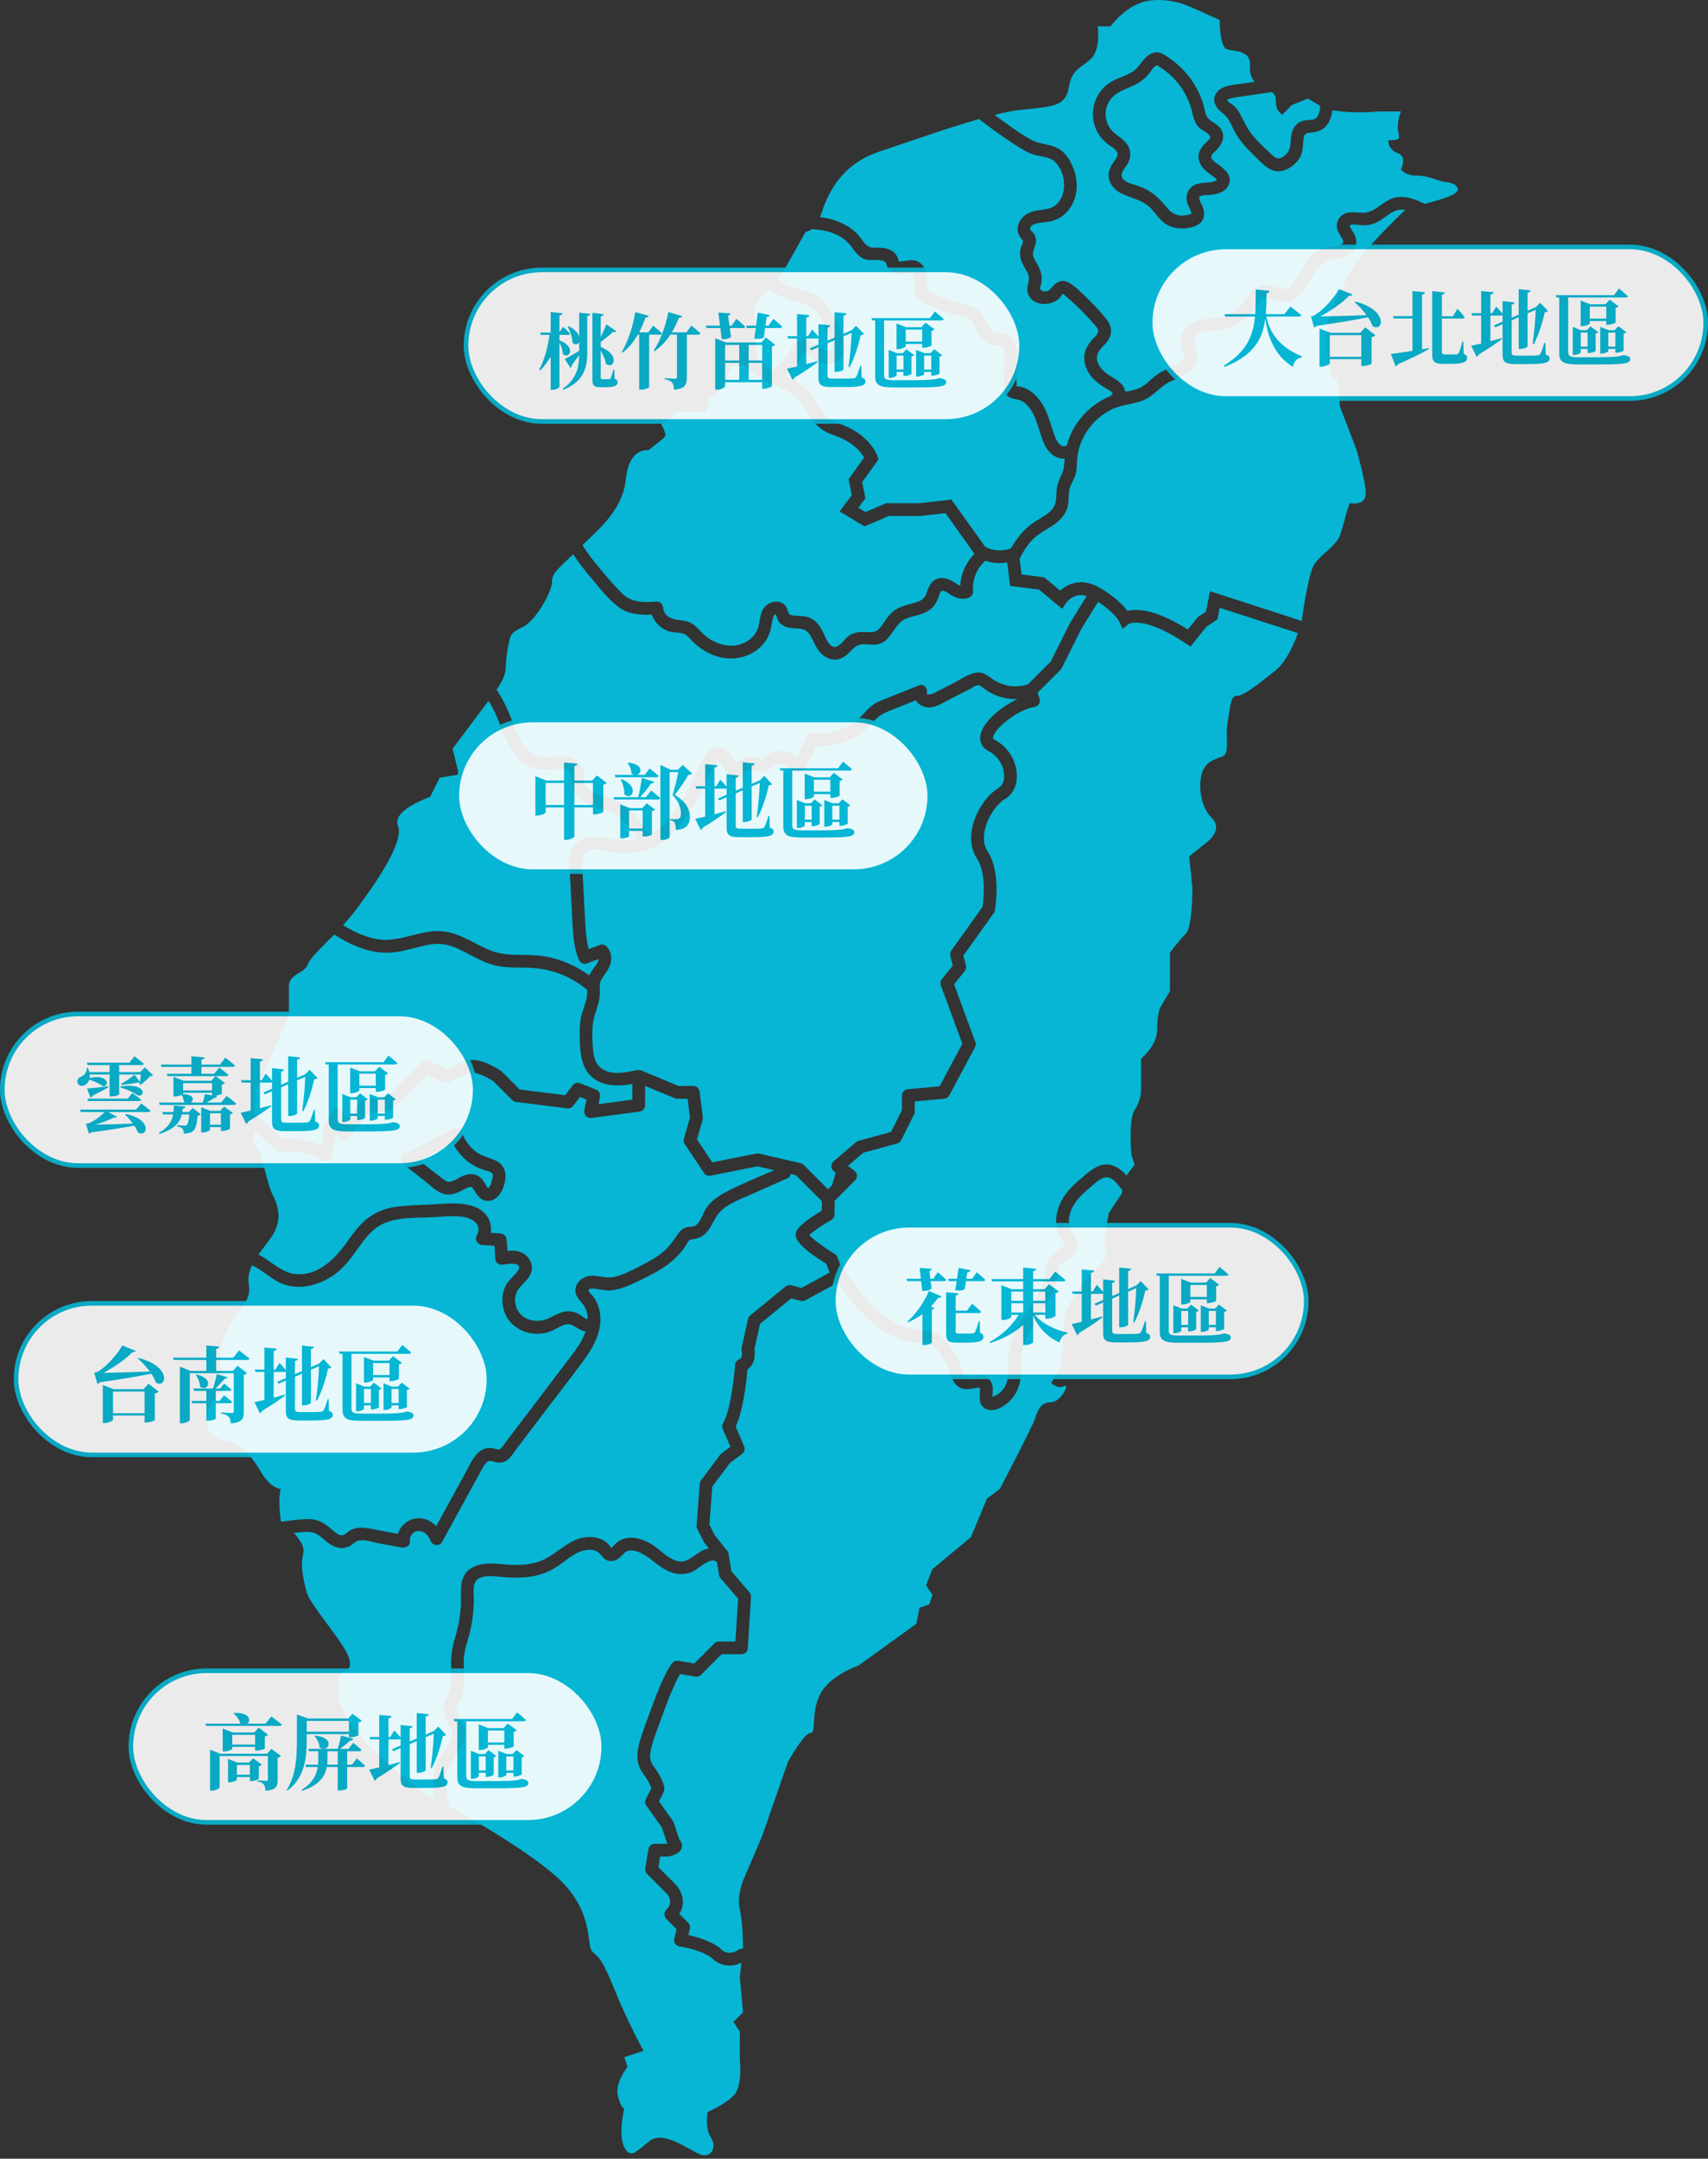
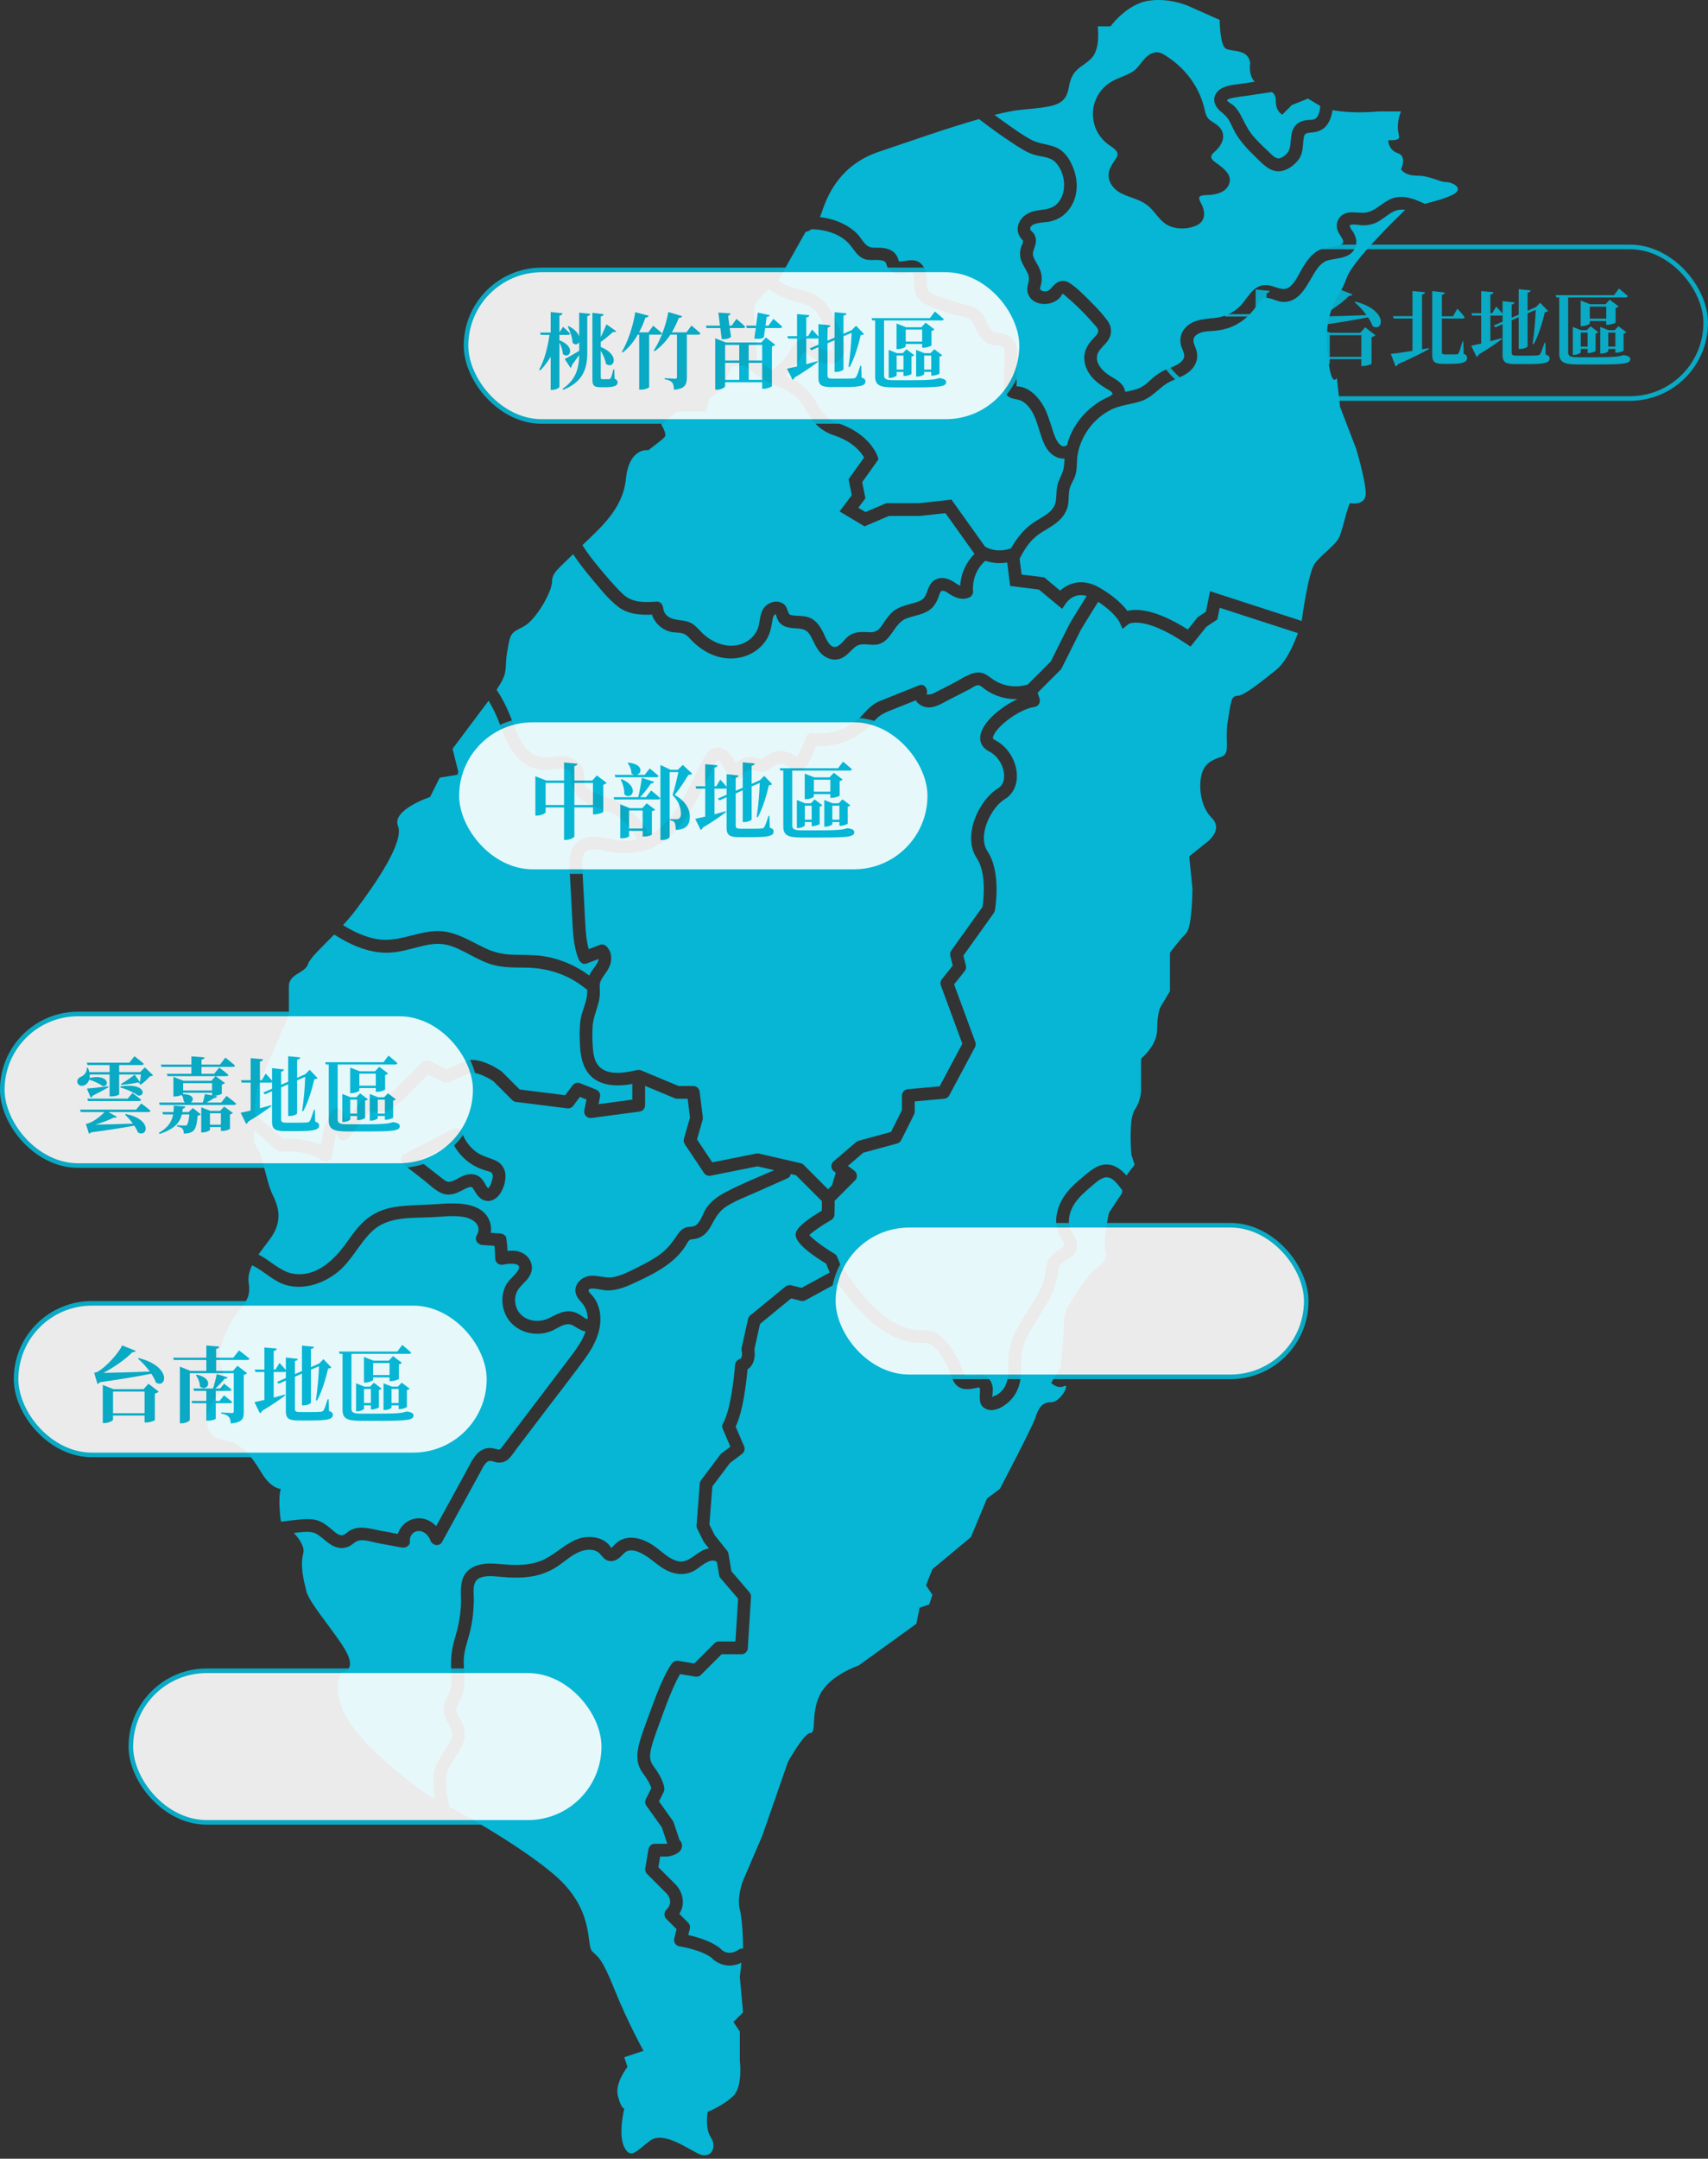
<svg xmlns="http://www.w3.org/2000/svg" width="372" height="470" viewBox="0 0 372 470" fill="none">
  <rect x="0" y="0" width="372" height="470" fill="#333333" stroke="none" />
  <g id="taiwanMap">
    <g id="Hualien_Taitung">
      <g id="map">
        <g id="è±è®">
          <path id="Vector" d="M265.653 132.328L265.147 134.856L262.751 136.454L259.293 140.776L258.233 140.069C249.048 133.945 245.863 135.828 245.833 135.847L244.491 136.921L243.779 135.34C243.773 135.328 242.662 133.28 239.174 131.025C237.279 134.027 235.635 136.755 235.406 137.136L231.236 145.477C231.169 145.61 231.081 145.733 230.975 145.838L225.99 150.823L226.417 152.105C226.547 152.496 226.498 152.924 226.282 153.275C226.065 153.626 225.704 153.862 225.296 153.92C221.785 154.422 216.604 158.523 216.274 160.554C216.242 160.752 216.221 160.883 216.632 161.088C219.407 162.476 221.352 165.518 221.473 168.658C221.562 170.994 220.597 172.946 218.823 174.01C216.96 175.128 215.102 177.981 214.503 180.646C214.209 181.953 214.069 183.828 215.07 185.33C218.142 189.938 216.741 197.898 216.679 198.234C216.642 198.436 216.562 198.627 216.443 198.793L209.826 208.058L210.369 210.231C210.475 210.652 210.377 211.098 210.107 211.437L207.8 214.319L212.422 226.866C212.559 227.238 212.531 227.651 212.345 228.001L206.752 238.487C206.532 238.9 206.118 239.174 205.652 239.217L199.226 239.801V242.027C199.226 242.243 199.176 242.455 199.079 242.648L196.282 248.241C196.106 248.594 195.787 248.856 195.405 248.96L188.017 250.975L184.676 253.838L186.086 254.895C186.408 255.137 186.61 255.507 186.638 255.908C186.667 256.31 186.52 256.705 186.235 256.99L181.77 261.456L181.793 262.098L181.748 264.424C181.738 264.913 181.472 265.36 181.049 265.603C179.03 266.758 177.017 268.158 176.272 268.899C176.995 269.771 179.355 271.54 181.773 272.993C182.033 273.149 182.236 273.386 182.348 273.668L183.293 276.029C183.532 276.126 183.755 276.293 183.932 276.554C186.707 280.64 189.902 284.923 194.157 287.574C196.139 288.809 198.316 289.6 200.666 289.63C201.838 289.645 202.97 289.678 204.014 290.278C205.045 290.871 205.88 291.818 206.612 292.737C207.963 294.43 208.961 296.309 209.66 298.358C209.965 299.251 210.062 299.766 211.088 299.653C211.867 299.568 212.628 299.326 213.419 299.362C215.297 299.448 216.322 300.978 216.224 302.763C216.201 303.181 216.192 303.679 216.094 304.088C216.087 304.12 216.09 304.155 216.09 304.19L216.092 304.188C216.366 303.936 216.936 303.833 217.271 303.608C217.645 303.356 217.983 303.054 218.282 302.715C219.905 300.868 219.556 298.497 219.592 296.223C219.624 294.209 220.102 292.331 220.91 290.495C222.427 287.046 224.94 284.157 226.563 280.763C226.971 279.913 227.292 279.025 227.511 278.107C227.73 277.184 227.711 276.233 227.917 275.311C228.326 273.495 229.702 272.703 231.156 271.776C231.89 271.308 232.02 271.108 231.549 270.342C231.043 269.519 230.537 268.761 230.279 267.813C229.708 265.712 230.154 263.442 231.128 261.533C232.153 259.523 233.842 257.914 235.557 256.49C237.076 255.228 238.777 253.583 240.877 253.53C242.719 253.483 244.186 254.612 245.347 255.928L247.122 253.561L246.423 251.463C246.423 251.463 245.724 243.773 247.122 241.676C248.521 239.578 248.521 237.482 248.521 237.482V230.491C248.521 230.491 252.017 227.694 252.017 224.199C252.017 220.703 252.716 219.306 252.716 219.306L254.813 215.81V213.713V207.421C254.813 207.421 256.911 204.624 258.308 203.227C259.707 201.828 259.707 193.439 259.707 193.439L259.007 186.448L262.503 183.652C262.503 183.652 266.697 180.855 263.902 178.059C261.105 175.263 261.105 170.369 261.804 168.272C262.503 166.174 263.902 165.475 265.998 164.777C268.096 164.078 266.697 161.281 267.397 157.087C268.096 152.893 268.096 151.494 269.494 151.494C270.892 151.494 274.387 148.698 277.883 145.902C280.114 144.117 281.772 140.346 282.682 137.847L265.653 132.328Z" fill="#06B6D4" />
        </g>
        <g id="å°æ±">
          <path id="Vector_2" d="M240.394 256.428C239.265 256.818 238.269 257.831 237.37 258.583C236.374 259.418 235.389 260.298 234.575 261.318C233.054 263.222 232.09 265.988 233.478 268.228C234.503 269.882 235.293 271.65 233.724 273.283C233.135 273.896 232.354 274.281 231.645 274.731C230.883 275.215 230.638 275.623 230.536 276.542C230.09 280.559 228.198 283.752 226.046 287.093C225.004 288.712 223.92 290.359 223.206 292.157C222.362 294.282 222.415 296.296 222.392 298.543C222.368 300.838 221.805 302.948 220.248 304.683C219.044 306.023 216.76 307.551 214.894 306.816C212.985 306.064 213.435 304.238 213.45 302.632C213.458 301.821 213.032 302.133 212.309 302.255C211.469 302.398 210.619 302.558 209.772 302.366C207.55 301.864 207.283 299.611 206.504 297.842C205.732 296.085 204.379 293.617 202.611 292.68C201.64 292.166 200.294 292.446 199.227 292.321C198.223 292.203 197.239 291.999 196.282 291.668C194.232 290.956 192.389 289.843 190.689 288.506C187.443 285.955 184.806 282.655 182.438 279.273L175.431 283.095C175.124 283.263 174.768 283.309 174.429 283.223L172.309 282.694L165.532 288.239L164.303 293.771C164.524 295.048 164.395 297.091 162.805 298.148C162.598 300.538 161.892 307.153 160.227 310.603L162.062 314.885C162.314 315.474 162.131 316.16 161.618 316.545L158.98 318.523L155.148 323.633L154.509 331.933L155.669 334.253L158.374 337.634C158.522 337.819 158.62 338.04 158.659 338.273L159.294 342.086L163.237 346.685C163.473 346.96 163.592 347.316 163.569 347.677L162.87 358.862C162.824 359.594 162.217 360.165 161.483 360.165H157.164L152.678 364.652C152.36 364.97 151.908 365.113 151.466 365.04L148.125 364.483C147.578 365.38 146.404 367.606 144.612 372.533C144.319 373.341 144.04 374.093 143.779 374.799C141.541 380.862 140.957 382.689 142.32 384.507C144.581 387.521 144.695 389.224 144.695 389.536C144.695 389.751 144.645 389.965 144.549 390.158L143.524 392.205L146.534 396.417C146.614 396.53 146.678 396.654 146.721 396.785L147.987 400.583C148.338 400.933 148.597 401.429 148.53 402.041C148.369 403.508 146.526 403.969 145.739 404.166C145.629 404.194 145.516 404.208 145.402 404.208H143.783L143.395 406.535L147.084 410.224C148.408 411.548 149.53 414.198 147.961 416.693L149.88 418.613C150.225 418.958 150.364 419.458 150.246 419.933L149.904 421.299C151.688 421.692 154.666 422.533 156.723 424.076C156.809 424.141 156.888 424.215 156.957 424.298C157.207 424.582 158.621 425.986 160.896 424.477C161.152 424.307 161.458 424.223 161.763 424.248L161.819 424.252L161.831 424.139C161.831 424.139 161.831 418.547 161.132 415.75C160.433 412.953 161.831 409.458 161.831 409.458L166.025 399.671L171.618 383.592C171.618 383.592 175.113 377.3 176.511 377.3C177.909 377.3 176.511 373.106 178.609 368.911C180.706 364.717 186.998 362.619 186.998 362.619L199.581 353.531L200.28 350.036L202.378 349.337L203.077 347.239L201.679 345.142L203.077 341.647L211.466 334.656L214.962 326.267L217.759 324.169C217.759 324.169 224.749 310.887 225.449 308.789C226.148 306.692 226.847 305.293 228.944 305.293C231.042 305.293 233.139 301.099 231.741 301.798C230.343 302.498 228.944 301.099 228.944 301.099L231.042 297.604C231.042 297.604 231.741 289.914 231.741 287.118C231.741 284.321 238.033 276.631 238.033 276.631C238.033 276.631 241.529 274.533 240.829 272.437C240.13 270.339 241.529 264.048 241.529 264.048L244.325 259.853L244.458 259.19C243.395 257.773 242.094 255.843 240.394 256.428Z" fill="#06B6D4" />
        </g>
      </g>
      <g id="taiwanAreaName" opacity="0.9">
        <rect x="181.5" y="266.765" width="103" height="33" rx="16.5" fill="white" />
        <rect x="181.5" y="266.765" width="103" height="33" rx="16.5" stroke="#06B6D4" />
-         <path id="Name" d="M197.792 287.899L197.63 287.719C199.304 286.279 201.194 283.759 202.31 281.059L205.064 282.247C204.974 282.463 204.722 282.607 204.326 282.553C203.822 283.273 203.282 283.903 202.724 284.479L203.516 284.785C203.462 284.947 203.3 285.073 202.958 285.127V292.327C202.94 292.471 202.076 292.849 201.284 292.849H200.906V286.099C199.898 286.855 198.836 287.431 197.792 287.899ZM203.246 278.413L204.254 276.991C204.254 276.991 205.424 277.963 206.09 278.647C206.036 278.845 205.856 278.935 205.604 278.935H202.688L202.886 280.519C202.58 280.915 201.806 281.077 200.87 281.059L200.618 278.935H197.594L197.45 278.413H200.564L200.294 276.055L202.94 276.235C202.922 276.451 202.778 276.649 202.418 276.739L202.616 278.413H203.246ZM213.38 287.647L213.452 290.167C214.028 290.401 214.19 290.635 214.19 291.031C214.19 291.949 213.344 292.327 210.284 292.327H208.43C206.558 292.327 206.072 291.931 206.072 290.437V281.347L208.754 281.599C208.736 281.833 208.574 282.013 208.142 282.067V285.361H210.608L211.706 283.831C211.706 283.831 212.948 284.875 213.686 285.595C213.632 285.793 213.434 285.883 213.164 285.883H208.142V289.879C208.142 290.221 208.286 290.347 208.898 290.347H210.5C211.094 290.347 211.598 290.347 211.868 290.311C212.066 290.293 212.21 290.239 212.336 290.059C212.552 289.735 212.858 288.781 213.182 287.647H213.38ZM211.742 278.413L212.732 276.991C212.732 276.991 213.92 277.963 214.586 278.647C214.55 278.845 214.37 278.935 214.118 278.935H210.392L210.122 280.663C209.744 280.951 208.934 281.077 208.052 280.897L208.358 278.935H206.666L206.522 278.413H208.43L208.79 276.055L211.382 276.559C211.328 276.775 211.166 276.955 210.68 276.991L210.464 278.413H211.742ZM220.256 283.741V285.757H222.848V283.741H220.256ZM222.848 281.203H220.256V283.219H222.848V281.203ZM227.654 281.203H225.026V283.219H227.654V281.203ZM225.026 285.757H227.654V283.741H225.026V285.757ZM227.654 286.261H225.35C226.952 288.187 229.886 289.573 232.514 290.149L232.478 290.347C231.65 290.545 231.02 291.247 230.768 292.291C228.14 291.121 226.196 289.159 225.026 286.387V292.219C225.026 292.417 224.126 292.849 223.298 292.849H222.848V288.439C221.012 290.149 218.546 291.481 215.666 292.399L215.54 292.165C218.276 290.725 220.562 288.457 221.858 286.261H220.256V286.711C220.256 286.909 219.302 287.395 218.42 287.395H218.096V279.817L220.4 280.699H222.848V278.989H216.098L215.954 278.485H222.848V275.965L225.692 276.253C225.656 276.505 225.512 276.685 225.026 276.757V278.485H228.554L229.814 276.847C229.814 276.847 231.218 277.945 232.082 278.701C232.028 278.899 231.83 278.989 231.56 278.989H225.026V280.699H227.474L228.482 279.601L230.588 281.185C230.48 281.329 230.246 281.491 229.886 281.563V286.495C229.868 286.657 228.788 287.125 228.032 287.125H227.654V286.261ZM249.578 287.629L249.65 290.185C250.298 290.419 250.496 290.653 250.496 291.013C250.496 291.967 249.56 292.273 245.618 292.273H243.134C240.992 292.273 240.254 291.913 240.254 290.257V283.579L238.706 284.263L238.346 283.867L240.254 283.039V281.599C240.164 281.671 240.038 281.707 239.894 281.707H237.608V287.287C238.4 287.071 239.228 286.855 240.056 286.621L240.11 286.819C239.066 287.611 237.464 288.763 235.07 290.185C234.998 290.419 234.818 290.617 234.602 290.689L233.414 288.277C233.882 288.187 234.656 288.007 235.592 287.791V281.707H233.63L233.486 281.185H235.592V276.379L238.274 276.613C238.238 276.865 238.112 277.063 237.608 277.135V281.185H238.004L238.868 279.745C238.868 279.745 239.714 280.627 240.254 281.293V278.557L242.864 278.845C242.846 279.061 242.666 279.259 242.234 279.313V282.175L243.764 281.509V275.965L246.374 276.217C246.338 276.469 246.194 276.649 245.708 276.721V280.663L247.526 279.853L248.444 278.917L250.172 280.717C250.028 280.879 249.848 280.933 249.452 280.969C249.002 283.021 248.12 286.009 247.022 287.971L246.806 287.845C247.148 285.613 247.418 282.553 247.472 280.465L245.708 281.221V288.403C245.708 288.601 244.862 288.979 244.124 288.979H243.764V282.067L242.234 282.751V289.753C242.234 290.275 242.468 290.437 243.368 290.437H245.78C246.716 290.437 247.454 290.419 247.814 290.383C248.102 290.365 248.282 290.293 248.444 290.113C248.678 289.771 248.984 288.871 249.38 287.629H249.578ZM266.714 290.329L266.822 290.347C267.83 290.527 268.064 290.815 268.064 291.175C268.064 292.165 266.858 292.345 260.792 292.345H256.814C253.898 292.345 252.602 292.039 252.602 289.987V277.765H251.972L251.81 277.261H264.536L265.616 275.821C265.616 275.821 266.822 276.811 267.56 277.477C267.506 277.675 267.308 277.765 267.056 277.765H254.546V278.251V289.717C254.546 290.527 255.032 290.779 256.598 290.779H260.954C262.502 290.779 263.888 290.743 264.428 290.689C264.77 290.671 265.202 290.617 265.49 290.581C265.742 290.545 266.12 290.455 266.516 290.329H266.714ZM263.276 288.457H264.824V285.415H263.276V288.457ZM265.13 289.789H264.824V288.979H263.276V289.447C263.276 289.609 262.502 289.987 261.782 289.987H261.53V284.173L263.348 284.893H264.662L265.49 284.029L267.218 285.343C267.128 285.451 266.912 285.577 266.624 285.631V289.321C266.606 289.429 265.706 289.789 265.13 289.789ZM257.282 288.457H258.776V285.415H257.282V288.457ZM259.064 289.861H258.776V288.979H257.282V289.735C257.282 289.879 256.526 290.275 255.806 290.275H255.554V284.173L257.354 284.893H258.614L259.424 284.047L261.116 285.325C261.026 285.433 260.81 285.577 260.522 285.613V289.393C260.504 289.519 259.64 289.861 259.064 289.861ZM259.262 282.373H262.844V279.763H259.262V282.373ZM262.844 283.705V282.895H259.262V283.399C259.262 283.579 258.362 284.011 257.552 284.011H257.264V278.431L259.352 279.241H262.682L263.6 278.251L265.526 279.709C265.418 279.835 265.202 279.979 264.878 280.051V283.219C264.86 283.345 263.834 283.705 263.204 283.705H262.844Z" fill="#06B6D4" />
      </g>
    </g>
    <g id="Kaohsiung_Pingtung">
      <g id="map_2">
        <g id="é«é">
          <g id="Group">
            <path id="Vector_3" d="M179.938 275.134C172.276 270.461 173.146 268.722 173.521 267.972C174.221 266.57 177.192 264.653 178.983 263.59L179.013 262.123L178.989 261.501L173.364 255.876L172.212 255.61C172.181 255.983 171.969 256.332 171.498 256.541C169.111 257.601 166.726 258.66 164.339 259.72C162.327 260.613 160.219 261.414 158.346 262.583C156.661 263.635 155.876 264.993 154.982 266.698C154.127 268.332 152.991 269.55 151.09 269.777C150.523 269.844 150.292 269.799 149.926 270.248C149.692 270.534 149.54 270.899 149.341 271.209C148.899 271.898 148.388 272.557 147.836 273.161C146.605 274.508 145.1 275.617 143.545 276.563C142.001 277.501 140.372 278.288 138.739 279.055C136.862 279.937 134.951 280.816 132.851 280.948C131.776 281.015 130.774 280.738 129.721 280.588C129.211 280.515 127.914 280.413 128.251 281.192C128.407 281.555 128.875 281.894 129.119 282.204C129.369 282.521 129.6 282.848 129.792 283.203C130.2 283.956 130.486 284.78 130.63 285.623C131.287 289.498 129.466 292.989 127.242 296.023C124.564 299.678 121.766 303.25 119.026 306.858C117.584 308.757 116.142 310.655 114.701 312.553C114.003 313.472 113.306 314.391 112.608 315.309C112.001 316.108 111.438 317.04 110.687 317.71C109.923 318.392 108.99 318.564 108.002 318.358C107.199 318.191 106.652 317.783 105.979 318.399C105.296 319.023 104.891 320.017 104.456 320.812C103.947 321.739 103.439 322.667 102.93 323.594C100.714 327.635 98.498 331.677 96.283 335.718C95.678 336.82 94.111 336.467 93.742 335.386C93.379 334.318 92.401 333.334 91.211 333.331C89.98 333.328 89.151 334.431 89.268 335.587C89.366 336.561 88.306 337.073 87.509 336.927C85.801 336.613 84.094 336.3 82.386 335.988C81.106 335.753 79.249 335.056 77.961 335.466C77.296 335.678 76.789 336.273 76.176 336.594C75.698 336.845 75.16 337.008 74.62 337.038C73.555 337.095 72.548 336.663 71.693 336.058C70.78 335.413 69.987 334.596 69.028 334.018C67.836 333.298 66.393 333.525 65.068 333.639C64.712 333.67 64.359 333.718 64.004 333.755C65.263 335.128 66.394 336.802 66.056 338.153C65.357 340.949 66.056 343.745 66.756 346.542C67.455 349.338 74.446 357.028 75.844 360.523C77.242 364.019 74.446 364.019 74.446 364.019C74.446 364.019 71.649 367.515 75.844 374.505C80.038 381.496 92.622 390.584 94.02 391.283C94.147 391.347 94.4 391.477 94.755 391.662C94.415 389.637 94.146 387.52 94.601 385.55C95.069 383.517 96.423 381.872 97.481 380.125C97.94 379.368 98.41 378.545 98.469 377.643C98.536 376.638 97.931 375.799 97.465 374.962C96.423 373.087 96.296 371.431 97.391 369.537C98.576 367.492 98.399 365.463 98.266 363.176C98.13 360.815 98.458 358.703 99.141 356.444C99.835 354.147 100.271 351.848 100.39 349.448C100.496 347.314 100.016 344.774 101.191 342.858C102.115 341.35 103.791 340.694 105.472 340.493C107.373 340.264 109.256 340.613 111.155 340.695C113.43 340.793 115.79 340.66 117.921 339.783C121.737 338.211 124.415 334.265 128.95 334.659C129.885 334.741 130.814 334.983 131.617 335.483C131.963 335.699 132.3 335.97 132.582 336.265C132.781 336.473 132.942 336.817 133.156 337.033C133.134 336.965 133.264 336.913 133.465 336.716C133.612 336.571 133.747 336.413 133.895 336.269C134.2 335.97 134.532 335.679 134.9 335.457C135.634 335.013 136.507 334.801 137.361 334.786C139.287 334.752 141.211 335.679 142.734 336.789C144.308 337.937 145.954 339.686 147.985 339.953C150.013 340.219 151.565 338.132 153.317 337.433C153.67 337.293 154.036 337.193 154.406 337.125L153.407 335.876C153.346 335.8 153.293 335.718 153.25 335.63L151.851 332.833C151.739 332.608 151.69 332.357 151.709 332.105L152.408 323.017C152.428 322.753 152.523 322.501 152.682 322.289L156.876 316.697C156.956 316.592 157.049 316.498 157.155 316.419L159.077 314.978L157.411 311.088C157.235 310.678 157.266 310.208 157.496 309.826C159.076 307.193 159.911 299.789 160.098 297.159C160.138 296.598 160.511 296.117 161.045 295.939C161.891 295.657 161.536 294.107 161.531 294.092C161.483 293.888 161.48 293.667 161.525 293.462L162.923 287.169C162.991 286.865 163.159 286.592 163.4 286.394L171.09 280.103C171.429 279.825 171.88 279.724 172.307 279.831L174.577 280.398L180.707 277.054L179.938 275.134Z" fill="#06B6D4" />
          </g>
        </g>
        <g id="å±æ±">
          <path id="Vector_4" d="M161.132 430.431L161.477 427.323C160.567 427.759 159.702 427.951 158.916 427.951C157.101 427.951 155.679 427.021 154.945 426.219C152.451 424.427 148.047 423.775 148.002 423.768C147.612 423.712 147.265 423.493 147.046 423.167C146.827 422.841 146.755 422.437 146.851 422.054L147.359 420.022L145.119 417.782C144.576 417.238 144.576 416.359 145.119 415.816C146.845 414.09 145.422 412.492 145.119 412.189L140.925 407.994C140.607 407.677 140.463 407.226 140.537 406.783L141.236 402.588C141.347 401.918 141.927 401.428 142.607 401.428H145.227C145.262 401.418 145.297 401.408 145.329 401.399L144.151 397.863L140.777 393.139C140.477 392.72 140.434 392.17 140.664 391.709L141.861 389.317C141.736 388.886 141.336 387.826 140.096 386.175C137.764 383.066 138.903 379.981 141.172 373.836C141.431 373.134 141.707 372.385 141.999 371.583C144.761 363.988 146.247 362.256 146.517 361.987C146.835 361.668 147.287 361.525 147.729 361.598L151.218 362.18L155.607 357.792C155.867 357.531 156.221 357.384 156.589 357.384H160.177L160.759 348.065L156.932 343.601C156.767 343.408 156.658 343.175 156.617 342.925L156.144 340.093C154.798 338.854 152.332 341.374 151.223 341.969C149.272 343.018 147.213 342.888 145.257 341.93C143.285 340.965 141.802 339.273 139.862 338.266C139.035 337.837 138.002 337.436 137.049 337.579C136.121 337.719 135.653 338.537 134.985 339.096C134.292 339.677 133.445 340.053 132.53 339.816C131.692 339.598 131.299 339.024 130.767 338.403C129.714 337.176 127.952 337.251 126.537 337.746C124.632 338.412 123.09 339.917 121.434 341.017C119.658 342.196 117.678 342.946 115.571 343.26C113.426 343.579 111.287 343.523 109.134 343.322C107.667 343.184 105.927 342.943 104.523 343.535C102.651 344.325 103.248 346.969 103.205 348.582C103.143 350.859 102.893 353.158 102.34 355.372C101.801 357.527 100.972 359.534 100.993 361.79C101.012 363.872 101.358 365.938 100.981 368.009C100.799 369.008 100.394 369.908 99.89 370.781C99.387 371.653 99.192 372.198 99.636 373.128C100.399 374.728 101.395 376.054 101.23 377.928C100.917 381.483 97.321 383.736 97.16 387.291C97.07 389.278 97.463 391.348 97.847 393.315C103.478 396.394 113.915 402.414 120.587 408.06C129.676 415.75 127.578 423.44 128.977 424.838C130.375 426.237 131.074 426.237 133.87 433.228C136.667 440.218 140.162 446.51 140.162 446.51L135.967 447.908L136.667 450.006C136.667 450.006 133.87 453.502 134.569 456.298C135.268 459.094 135.967 459.094 135.967 459.094C135.967 459.094 134.569 464.687 135.967 467.483C137.366 470.28 138.764 468.183 141.56 466.085C144.357 463.988 149.25 467.483 152.047 468.882C154.843 470.28 156.241 467.483 154.843 465.387C153.445 463.289 154.144 459.794 154.144 459.794C154.144 459.794 157.64 458.396 159.737 456.299C161.834 454.202 161.135 448.609 161.135 448.609V442.318L159.737 440.22L161.834 438.123L161.132 430.431Z" fill="#06B6D4" />
        </g>
      </g>
      <g id="taiwanAreaName_2" opacity="0.9">
        <rect x="28.5" y="363.765" width="103" height="33" rx="16.5" fill="white" />
        <rect x="28.5" y="363.765" width="103" height="33" rx="16.5" stroke="#06B6D4" />
-         <path id="Name_2" d="M51.596 386.393H54.422V384.269H51.596V386.393ZM56.366 384.557V387.257C56.348 387.383 55.412 387.779 54.746 387.779H54.422V386.897H51.596V387.473C51.596 387.635 50.714 388.049 49.94 388.049H49.67V382.955L51.668 383.747H54.242L55.142 382.811L57.032 384.197C56.924 384.341 56.708 384.485 56.366 384.557ZM58.166 381.821L59.12 380.759L61.208 382.307C61.1 382.451 60.848 382.613 60.47 382.685V387.581C60.47 388.931 60.164 389.705 57.824 389.885C57.77 389.273 57.698 388.805 57.446 388.517C57.194 388.229 56.852 387.995 56.006 387.851V387.617C56.006 387.617 57.59 387.725 58.004 387.725C58.274 387.725 58.346 387.599 58.346 387.383V382.325H47.834V389.183C47.834 389.399 46.916 389.867 46.052 389.867H45.746V380.939L47.996 381.821H58.166ZM50.588 379.823H55.556V377.717H50.588V379.823ZM55.916 381.137H55.556V380.327H50.588V380.723C50.588 380.885 49.652 381.335 48.788 381.335H48.5V376.331L50.696 377.195H55.376L56.33 376.133L58.382 377.681C58.274 377.825 58.04 377.987 57.68 378.059V380.705C57.662 380.813 56.582 381.137 55.916 381.137ZM57.842 375.269L59.084 373.703C59.084 373.703 60.524 374.747 61.388 375.485C61.334 375.683 61.136 375.773 60.884 375.773H44.882L44.72 375.269H52.37C52.172 374.441 51.488 373.559 50.858 373.055L50.984 372.947C54.422 372.767 54.71 374.585 53.9 375.269H57.842ZM76.004 374.675H66.806V377.033H76.004V374.675ZM66.806 377.555V378.815C66.806 382.271 66.572 386.843 62.63 389.831L62.45 389.705C64.484 386.483 64.664 382.469 64.664 378.833V373.289L67.13 374.153H75.824L76.778 373.127L78.812 374.639C78.704 374.783 78.434 374.945 78.074 375.017V377.789C78.056 377.897 77.012 378.239 76.364 378.239H76.004V377.555H66.806ZM68.48 377.987L68.624 377.879C73.358 378.329 71.396 381.857 69.578 380.417C69.542 379.535 69.038 378.563 68.48 377.987ZM71.27 384.197H73.556V381.281H71.324V383.135C71.324 383.477 71.306 383.837 71.27 384.197ZM76.688 384.197L77.696 382.829C77.696 382.829 78.83 383.783 79.514 384.431C79.46 384.629 79.28 384.719 79.028 384.719H75.608V389.363C75.608 389.453 74.978 389.813 73.934 389.813H73.556V384.719H71.18C70.838 386.609 69.65 388.643 65.816 389.885L65.672 389.687C68.084 388.229 68.93 386.465 69.2 384.719H66.644L66.5 384.197H69.272C69.29 383.837 69.308 383.477 69.308 383.135V381.281H67.292L67.148 380.759H73.574C73.826 379.895 74.132 378.707 74.276 377.861L76.958 378.581C76.886 378.797 76.688 378.959 76.292 378.941C75.734 379.445 74.87 380.183 74.06 380.759H75.914L76.94 379.445C76.94 379.445 78.056 380.345 78.74 380.993C78.704 381.191 78.506 381.281 78.254 381.281H75.608V384.197H76.688ZM96.578 384.629L96.65 387.185C97.298 387.419 97.496 387.653 97.496 388.013C97.496 388.967 96.56 389.273 92.618 389.273H90.134C87.992 389.273 87.254 388.913 87.254 387.257V380.579L85.706 381.263L85.346 380.867L87.254 380.039V378.599C87.164 378.671 87.038 378.707 86.894 378.707H84.608V384.287C85.4 384.071 86.228 383.855 87.056 383.621L87.11 383.819C86.066 384.611 84.464 385.763 82.07 387.185C81.998 387.419 81.818 387.617 81.602 387.689L80.414 385.277C80.882 385.187 81.656 385.007 82.592 384.791V378.707H80.63L80.486 378.185H82.592V373.379L85.274 373.613C85.238 373.865 85.112 374.063 84.608 374.135V378.185H85.004L85.868 376.745C85.868 376.745 86.714 377.627 87.254 378.293V375.557L89.864 375.845C89.846 376.061 89.666 376.259 89.234 376.313V379.175L90.764 378.509V372.965L93.374 373.217C93.338 373.469 93.194 373.649 92.708 373.721V377.663L94.526 376.853L95.444 375.917L97.172 377.717C97.028 377.879 96.848 377.933 96.452 377.969C96.002 380.021 95.12 383.009 94.022 384.971L93.806 384.845C94.148 382.613 94.418 379.553 94.472 377.465L92.708 378.221V385.403C92.708 385.601 91.862 385.979 91.124 385.979H90.764V379.067L89.234 379.751V386.753C89.234 387.275 89.468 387.437 90.368 387.437H92.78C93.716 387.437 94.454 387.419 94.814 387.383C95.102 387.365 95.282 387.293 95.444 387.113C95.678 386.771 95.984 385.871 96.38 384.629H96.578ZM113.714 387.329L113.822 387.347C114.83 387.527 115.064 387.815 115.064 388.175C115.064 389.165 113.858 389.345 107.792 389.345H103.814C100.898 389.345 99.602 389.039 99.602 386.987V374.765H98.972L98.81 374.261H111.536L112.616 372.821C112.616 372.821 113.822 373.811 114.56 374.477C114.506 374.675 114.308 374.765 114.056 374.765H101.546V375.251V386.717C101.546 387.527 102.032 387.779 103.598 387.779H107.954C109.502 387.779 110.888 387.743 111.428 387.689C111.77 387.671 112.202 387.617 112.49 387.581C112.742 387.545 113.12 387.455 113.516 387.329H113.714ZM110.276 385.457H111.824V382.415H110.276V385.457ZM112.13 386.789H111.824V385.979H110.276V386.447C110.276 386.609 109.502 386.987 108.782 386.987H108.53V381.173L110.348 381.893H111.662L112.49 381.029L114.218 382.343C114.128 382.451 113.912 382.577 113.624 382.631V386.321C113.606 386.429 112.706 386.789 112.13 386.789ZM104.282 385.457H105.776V382.415H104.282V385.457ZM106.064 386.861H105.776V385.979H104.282V386.735C104.282 386.879 103.526 387.275 102.806 387.275H102.554V381.173L104.354 381.893H105.614L106.424 381.047L108.116 382.325C108.026 382.433 107.81 382.577 107.522 382.613V386.393C107.504 386.519 106.64 386.861 106.064 386.861ZM106.262 379.373H109.844V376.763H106.262V379.373ZM109.844 380.705V379.895H106.262V380.399C106.262 380.579 105.362 381.011 104.552 381.011H104.264V375.431L106.352 376.241H109.682L110.6 375.251L112.526 376.709C112.418 376.835 112.202 376.979 111.878 377.051V380.219C111.86 380.345 110.834 380.705 110.204 380.705H109.844Z" fill="#06B6D4" />
      </g>
    </g>
    <g id="Tainan">
      <g id="map_3">
        <g id="å°å">
          <path id="Vector_5" d="M124.82 288.594C123.256 287.693 121.637 289.133 120.202 289.743C117.337 290.962 113.849 290.447 111.57 288.274C109.38 286.186 108.798 282.696 110.101 279.983C110.757 278.617 112.059 277.836 112.835 276.588C114.022 274.678 110.414 275.157 109.614 275.335C108.728 275.533 107.87 274.931 107.855 273.995C107.84 273.076 107.78 272.158 107.689 271.244C106.805 271.181 105.922 271.118 105.037 271.055C104.002 270.981 103.286 269.927 103.837 268.963C105.13 266.705 102.941 265.289 100.981 264.954C98.752 264.573 96.371 264.903 94.131 265.012C89.739 265.227 84.518 264.775 81.085 268.03C78.243 270.725 76.621 274.467 73.55 276.957C70.213 279.663 65.392 281.163 61.281 279.418C59.117 278.499 57.129 276.523 54.91 275.479C54.295 276.766 53.952 278.098 54.173 279.429C54.873 283.623 52.076 284.323 49.979 288.518C47.882 292.712 47.182 295.508 48.581 299.004C49.979 302.5 47.882 303.198 47.882 303.198C47.882 303.198 45.085 305.995 45.085 308.791C45.085 311.588 45.784 312.985 49.279 313.684C52.775 314.383 54.872 317.18 56.969 320.675C59.067 324.171 61.163 324.171 61.163 324.171C60.464 326.268 61.163 331.162 61.163 331.162C61.163 331.162 61.236 331.217 61.344 331.302C62.434 331.143 63.528 331.002 64.625 330.899C66.17 330.755 67.814 330.559 69.312 331.086C70.406 331.471 71.305 332.21 72.19 332.934C72.807 333.439 73.756 334.45 74.644 334.231C75.228 334.087 75.706 333.517 76.219 333.222C76.873 332.847 77.599 332.652 78.349 332.613C79.925 332.532 81.586 333.026 83.125 333.308C84.302 333.523 85.478 333.739 86.656 333.955C87.209 332.129 88.944 330.708 90.892 330.566C92.507 330.448 93.951 331.158 95.001 332.275C97.171 328.318 99.34 324.36 101.51 320.403C102.439 318.708 103.312 316.52 105.146 315.603C106.074 315.138 107.039 315.206 108.011 315.479C108.814 315.705 108.862 315.659 109.372 315.009C109.751 314.525 110.116 314.029 110.487 313.539C113.324 309.803 116.161 306.068 118.997 302.333C120.439 300.434 121.881 298.536 123.322 296.638C124.554 295.015 125.838 293.404 126.8 291.601C127.089 291.058 127.339 290.486 127.54 289.898C126.573 289.729 125.764 289.139 124.82 288.594Z" fill="#06B6D4" />
        </g>
      </g>
      <g id="taiwanAreaName_3" opacity="0.9">
        <rect x="3.5" y="283.765" width="103" height="33" rx="16.5" fill="white" />
        <rect x="3.5" y="283.765" width="103" height="33" rx="16.5" stroke="#06B6D4" />
        <path id="Name_3" d="M24.616 307.689H31.492V302.973H24.616V307.689ZM31.276 302.451L32.338 301.263L34.552 302.973C34.426 303.135 34.156 303.315 33.724 303.405V309.201C33.706 309.309 32.59 309.705 31.852 309.705H31.492V308.193H24.616V309.111C24.616 309.327 23.626 309.831 22.708 309.831H22.384V301.533L24.742 302.451H31.276ZM30.034 295.791L30.196 295.665C37.504 297.537 36.262 302.415 33.958 301.011C33.742 300.399 33.382 299.733 32.95 299.085C30.304 299.625 26.452 300.273 21.772 300.939C21.61 301.137 21.43 301.263 21.232 301.317L20.512 298.887C20.512 298.887 21.016 298.797 21.232 298.671C23.086 297.681 25.768 294.657 26.614 292.929L29.548 294.099C29.476 294.297 29.242 294.441 28.828 294.405C27.442 295.863 24.832 297.699 22.528 298.905C24.94 298.869 28.702 298.761 32.626 298.617C31.852 297.555 30.916 296.547 30.034 295.791ZM50.086 305.511H46.99V308.877C46.972 308.967 46.36 309.309 45.298 309.309H44.938V305.511H41.86L41.716 305.007H44.938V302.829H42.256L42.112 302.307H46.396C46.702 301.371 47.026 300.093 47.206 299.175L49.582 299.859C49.51 300.075 49.294 300.219 48.916 300.201C48.412 300.795 47.656 301.623 46.918 302.307H47.944L48.826 301.263C48.826 301.263 49.798 301.983 50.428 302.541C50.392 302.739 50.212 302.829 49.96 302.829H46.99V305.007H47.818L48.79 303.801C48.79 303.801 49.888 304.629 50.572 305.223C50.518 305.421 50.338 305.511 50.086 305.511ZM42.67 299.391L42.868 299.283C46.954 300.201 45.1 303.207 43.552 301.875C43.534 300.993 43.12 300.021 42.67 299.391ZM50.806 295.593L52.066 294.009C52.066 294.009 53.47 295.071 54.352 295.809C54.298 296.007 54.1 296.097 53.83 296.097H47.08V298.473H50.734L51.724 297.357L53.812 298.959C53.704 299.103 53.452 299.265 53.092 299.337V307.491C53.092 308.877 52.732 309.687 50.266 309.921C50.212 309.255 50.104 308.787 49.816 308.463C49.51 308.157 49.114 307.905 48.178 307.761V307.509C48.178 307.509 50.05 307.653 50.536 307.653C50.842 307.653 50.914 307.509 50.914 307.275V298.977H41.338V309.147C41.338 309.381 40.42 309.885 39.52 309.885H39.178V297.537L41.482 298.473H44.938V296.097H37.864L37.702 295.593H44.938V292.947L47.746 293.181C47.71 293.433 47.566 293.613 47.08 293.685V295.593H50.806ZM71.578 304.629L71.65 307.185C72.298 307.419 72.496 307.653 72.496 308.013C72.496 308.967 71.56 309.273 67.618 309.273H65.134C62.992 309.273 62.254 308.913 62.254 307.257V300.579L60.706 301.263L60.346 300.867L62.254 300.039V298.599C62.164 298.671 62.038 298.707 61.894 298.707H59.608V304.287C60.4 304.071 61.228 303.855 62.056 303.621L62.11 303.819C61.066 304.611 59.464 305.763 57.07 307.185C56.998 307.419 56.818 307.617 56.602 307.689L55.414 305.277C55.882 305.187 56.656 305.007 57.592 304.791V298.707H55.63L55.486 298.185H57.592V293.379L60.274 293.613C60.238 293.865 60.112 294.063 59.608 294.135V298.185H60.004L60.868 296.745C60.868 296.745 61.714 297.627 62.254 298.293V295.557L64.864 295.845C64.846 296.061 64.666 296.259 64.234 296.313V299.175L65.764 298.509V292.965L68.374 293.217C68.338 293.469 68.194 293.649 67.708 293.721V297.663L69.526 296.853L70.444 295.917L72.172 297.717C72.028 297.879 71.848 297.933 71.452 297.969C71.002 300.021 70.12 303.009 69.022 304.971L68.806 304.845C69.148 302.613 69.418 299.553 69.472 297.465L67.708 298.221V305.403C67.708 305.601 66.862 305.979 66.124 305.979H65.764V299.067L64.234 299.751V306.753C64.234 307.275 64.468 307.437 65.368 307.437H67.78C68.716 307.437 69.454 307.419 69.814 307.383C70.102 307.365 70.282 307.293 70.444 307.113C70.678 306.771 70.984 305.871 71.38 304.629H71.578ZM88.714 307.329L88.822 307.347C89.83 307.527 90.064 307.815 90.064 308.175C90.064 309.165 88.858 309.345 82.792 309.345H78.814C75.898 309.345 74.602 309.039 74.602 306.987V294.765H73.972L73.81 294.261H86.536L87.616 292.821C87.616 292.821 88.822 293.811 89.56 294.477C89.506 294.675 89.308 294.765 89.056 294.765H76.546V295.251V306.717C76.546 307.527 77.032 307.779 78.598 307.779H82.954C84.502 307.779 85.888 307.743 86.428 307.689C86.77 307.671 87.202 307.617 87.49 307.581C87.742 307.545 88.12 307.455 88.516 307.329H88.714ZM85.276 305.457H86.824V302.415H85.276V305.457ZM87.13 306.789H86.824V305.979H85.276V306.447C85.276 306.609 84.502 306.987 83.782 306.987H83.53V301.173L85.348 301.893H86.662L87.49 301.029L89.218 302.343C89.128 302.451 88.912 302.577 88.624 302.631V306.321C88.606 306.429 87.706 306.789 87.13 306.789ZM79.282 305.457H80.776V302.415H79.282V305.457ZM81.064 306.861H80.776V305.979H79.282V306.735C79.282 306.879 78.526 307.275 77.806 307.275H77.554V301.173L79.354 301.893H80.614L81.424 301.047L83.116 302.325C83.026 302.433 82.81 302.577 82.522 302.613V306.393C82.504 306.519 81.64 306.861 81.064 306.861ZM81.262 299.373H84.844V296.763H81.262V299.373ZM84.844 300.705V299.895H81.262V300.399C81.262 300.579 80.362 301.011 79.552 301.011H79.264V295.431L81.352 296.241H84.682L85.6 295.251L87.526 296.709C87.418 296.835 87.202 296.979 86.878 297.051V300.219C86.86 300.345 85.834 300.705 85.204 300.705H84.844Z" fill="#06B6D4" />
      </g>
    </g>
    <g id="Yunlin_Chiayi">
      <g id="map_4">
        <g id="é²æ">
          <g id="Group_2">
            <path id="Vector_6" d="M130.412 235.484C127.318 234.029 126.469 230.767 126.318 227.617C126.228 225.744 126.173 223.844 126.449 221.983C126.734 220.069 127.782 218.277 127.877 216.346C127.892 216.039 127.899 215.748 127.904 215.463C127.772 215.408 127.641 215.339 127.516 215.235C123.801 212.169 119.249 210.73 114.474 210.671C112.228 210.643 109.954 210.709 107.755 210.17C105.868 209.707 104.113 208.798 102.403 207.899C100.748 207.029 99.094 206.122 97.257 205.698C95.212 205.225 93.159 205.655 91.164 206.165C89.069 206.702 86.982 207.314 84.807 207.413C82.835 207.501 80.826 207.151 78.961 206.524C76.766 205.786 74.733 204.705 72.785 203.474C69.99 206.338 67.551 208.532 67.105 209.87C66.406 211.968 62.911 211.968 62.911 214.764C62.911 217.56 62.911 221.055 62.911 221.055L55.92 237.134C55.92 237.134 55.593 239.598 55.414 242.374L56.263 243.153L61.641 247.934C63.072 247.844 66.601 247.82 69.919 249.315L70.631 245.282C70.654 245.149 70.697 245.022 70.756 244.902L72.154 242.105C72.406 241.603 72.939 241.302 73.496 241.34C74.057 241.38 74.538 241.754 74.716 242.287L75.293 244.017L78.592 239.775C78.855 239.437 79.26 239.239 79.689 239.239H83.421L85.768 237.479L91.989 231.257C92.412 230.834 93.057 230.729 93.594 230.996L97.212 232.805L101.513 230.962C101.548 230.947 101.584 230.934 101.621 230.921C102.077 230.768 104.592 230.159 109.123 233.18C109.199 233.231 109.269 233.289 109.334 233.354L113.192 237.21L123.104 238.449L124.717 236.299C125.094 235.796 125.763 235.609 126.345 235.842L129.84 237.24C130.463 237.489 130.819 238.146 130.687 238.803L130.369 240.391L137.721 239.41V236.002C135.27 236.432 132.689 236.556 130.412 235.484Z" fill="#06B6D4" />
          </g>
        </g>
        <g id="åç¾©">
          <g id="Group_3">
            <path id="Vector_7" d="M164.957 253.936L154.763 255.974C154.208 256.083 153.647 255.851 153.334 255.383L149.139 249.091C148.913 248.752 148.848 248.33 148.959 247.939L150.279 243.318L149.768 239.224H147.5C147.317 239.224 147.135 239.189 146.965 239.118L140.501 236.424V240.631C140.501 241.328 139.985 241.917 139.294 242.009L128.808 243.407C128.36 243.466 127.917 243.307 127.611 242.979C127.303 242.652 127.173 242.196 127.262 241.756L127.734 239.394L126.301 238.822L124.843 240.766C124.544 241.164 124.055 241.376 123.558 241.311L112.373 239.913C112.066 239.874 111.781 239.735 111.563 239.516L107.468 235.421C104.441 233.433 102.785 233.53 102.488 233.571L97.713 235.617C97.338 235.778 96.911 235.766 96.544 235.583L93.246 233.934L87.662 239.517C87.616 239.564 87.567 239.607 87.513 239.646L84.717 241.744C84.476 241.924 84.183 242.021 83.882 242.021H80.368L75.892 247.776C75.577 248.181 75.068 248.38 74.559 248.293C74.054 248.206 73.638 247.849 73.476 247.362L73.22 246.596L72.318 251.708C72.237 252.17 71.927 252.559 71.496 252.743C71.064 252.929 70.568 252.883 70.178 252.622C66.457 250.141 61.385 250.743 61.334 250.747C60.938 250.798 60.538 250.673 60.238 250.407L55.339 246.052C55.342 246.272 55.343 246.406 55.346 246.353C55.227 248.959 55.292 248.779 55.918 249.717C57.317 251.814 58.016 257.407 59.414 260.203C60.812 262.999 61.162 265.446 59.763 268.242C59.086 269.598 57.588 271.284 56.303 273.137C56.879 273.439 57.44 273.779 57.983 274.143C59.837 275.384 61.704 277.002 63.984 277.335C68.968 278.064 72.77 274.301 75.417 270.633C76.653 268.919 77.878 267.13 79.479 265.729C81.281 264.154 83.412 263.216 85.77 262.827C88.308 262.409 90.906 262.387 93.469 262.262C95.768 262.149 98.127 261.873 100.427 262.098C102.314 262.283 104.308 262.782 105.638 264.232C106.713 265.402 107.111 266.926 106.898 268.407C107.576 268.455 108.254 268.503 108.933 268.552C109.487 268.591 110.188 268.947 110.273 269.573C110.401 270.501 110.487 271.429 110.549 272.359C111.792 272.214 113.036 272.292 114.144 273.004C115.435 273.833 116.143 275.379 115.731 276.888C115.328 278.359 114.076 279.249 113.146 280.364C112.258 281.429 111.983 282.845 112.319 284.186C113.114 287.359 116.758 288.31 119.481 287.032C121.034 286.303 122.527 285.307 124.323 285.516C125.122 285.609 125.817 285.937 126.493 286.364C126.898 286.619 127.482 287.19 127.997 287.182C127.992 286.853 127.972 286.523 127.916 286.194C127.763 285.297 127.41 284.474 126.826 283.776C126.28 283.124 125.67 282.529 125.426 281.687C124.932 279.983 126.209 278.419 127.783 277.932C129.747 277.324 131.723 278.474 133.723 278.034C135.726 277.593 137.623 276.551 139.444 275.638C141.044 274.835 142.645 273.964 144.063 272.864C145.536 271.719 146.506 270.378 147.523 268.846C148.012 268.11 148.609 267.487 149.478 267.223C150.153 267.018 150.998 267.18 151.58 266.745C152.732 265.885 153.118 263.98 153.96 262.84C155.008 261.419 156.472 260.382 158.021 259.567C161.434 257.771 165.062 256.314 168.614 254.78L164.957 253.936ZM108.894 259.934C108.109 261.069 106.843 261.784 105.458 261.337C104.316 260.969 103.759 259.919 103.168 258.968C102.88 258.507 102.791 258.337 102.222 258.469C101.622 258.608 101.078 258.956 100.534 259.233C99.287 259.869 97.951 260.374 96.552 259.919C94.954 259.398 93.562 257.924 92.255 256.908C90.759 255.745 89.263 254.583 87.767 253.42C87.501 253.213 87.382 252.889 87.37 252.553C87.281 252.075 87.449 251.576 87.995 251.272C88.014 251.261 88.028 251.248 88.048 251.238C91.577 249.449 95.097 247.645 98.618 245.84C99.456 245.41 100.352 245.795 100.659 246.671C101.192 248.184 102.145 249.518 103.382 250.537C104.654 251.586 106.058 251.923 107.553 252.494C109.029 253.057 109.998 254.193 110.084 255.806C110.156 257.168 109.671 258.812 108.894 259.934Z" fill="#06B6D4" />
          </g>
          <path id="Vector_8" d="M105.843 254.865C104.662 254.519 103.522 254.029 102.503 253.333C100.845 252.197 99.543 250.699 98.643 248.943C96.203 250.194 93.76 251.441 91.316 252.684C92.284 253.437 93.252 254.189 94.22 254.941C94.918 255.484 95.613 256.031 96.314 256.569C96.821 256.956 97.307 257.402 97.978 257.298C99.111 257.122 100.137 256.224 101.223 255.867C102.406 255.477 103.711 255.548 104.662 256.411C105.023 256.739 105.31 257.151 105.568 257.565C105.75 257.859 105.925 258.366 106.205 258.577C106.384 258.712 106.278 258.774 106.493 258.53C106.817 258.165 106.978 257.621 107.108 257.163C107.238 256.7 107.464 256.006 107.227 255.545C106.992 255.087 106.289 254.996 105.843 254.865Z" fill="#06B6D4" />
        </g>
      </g>
      <g id="taiwanAreaName_4" opacity="0.9">
        <rect x="0.5" y="220.765" width="103" height="33" rx="16.5" fill="white" />
        <rect x="0.5" y="220.765" width="103" height="33" rx="16.5" stroke="#06B6D4" />
        <path id="Name_4" d="M23.866 233.943H19.528C19.546 234.213 19.546 234.465 19.51 234.699C23.614 233.745 24.01 236.535 22.426 236.481C21.742 235.995 20.446 235.365 19.42 235.059C19.24 235.671 18.862 236.067 18.412 236.283C17.8 236.553 17.044 236.373 16.864 235.707C16.702 235.077 17.116 234.645 17.674 234.411C18.322 234.159 18.97 233.403 18.898 232.503L19.15 232.485C19.294 232.809 19.384 233.133 19.456 233.421H23.866V231.891H19.06L18.916 231.369H28.168L29.284 229.965C29.284 229.965 30.544 230.919 31.318 231.603C31.282 231.801 31.084 231.891 30.832 231.891H25.954V233.421H30.526L31.552 232.377L33.352 234.123C33.208 234.249 33.028 234.303 32.668 234.339C32.164 234.915 31.3 235.743 30.598 236.175L30.418 236.085L30.454 235.797C30.346 235.833 30.202 235.779 30.04 235.671C29.338 235.851 27.664 236.121 26.404 236.193L26.332 236.013C27.286 235.491 28.726 234.465 29.32 233.979L30.49 235.599C30.562 235.077 30.634 234.465 30.688 233.943H25.954V238.263C25.954 238.353 25.306 238.713 24.244 238.713H23.866V233.943ZM30.238 239.721H19.168L19.024 239.199H27.808L28.834 237.975C28.834 237.975 30.004 238.803 30.742 239.433C30.688 239.631 30.49 239.721 30.238 239.721ZM23.56 236.499L23.614 236.733C22.876 237.165 21.742 237.777 20.194 238.551C20.104 238.785 19.924 238.911 19.726 238.947L18.934 237.003C19.762 236.949 21.688 236.751 23.56 236.499ZM26.206 236.769L26.26 236.517C31.984 235.707 31.678 238.839 30.058 238.515C29.41 238.029 27.916 237.237 26.206 236.769ZM29.644 241.593L30.76 240.243C30.76 240.243 32.02 241.161 32.776 241.827C32.74 242.025 32.56 242.115 32.29 242.115H23.596L25.45 243.141C25.36 243.285 25.144 243.393 24.766 243.321C23.794 243.843 22.192 244.455 20.734 244.851C22.732 244.833 25.756 244.743 28.942 244.635C28.402 243.897 27.79 243.213 27.25 242.691L27.412 242.547C33.316 243.753 32.092 247.767 30.04 246.561C29.86 246.093 29.59 245.571 29.248 245.085C26.962 245.499 23.668 246.039 19.816 246.543C19.69 246.705 19.528 246.795 19.384 246.849L18.7 244.689C18.7 244.689 19.06 244.635 19.258 244.563C20.464 244.185 21.994 242.943 22.768 242.115H17.584L17.44 241.593H29.644ZM41.092 242.115L42.01 241.233L43.72 242.601C43.594 242.763 43.396 242.853 43.036 242.907C42.874 244.941 42.586 245.931 41.884 246.381C41.416 246.687 40.804 246.795 40.012 246.795C40.012 246.327 39.958 245.985 39.742 245.733C39.508 245.499 39.076 245.337 38.518 245.229L38.536 244.977C39.022 245.013 39.886 245.067 40.21 245.067C40.444 245.067 40.57 245.031 40.678 244.941C40.912 244.743 41.11 244.005 41.236 242.637H39.598C39.238 244.167 38.266 245.733 34.774 246.885L34.594 246.651C36.754 245.427 37.456 244.041 37.708 242.637H35.512L35.35 242.115H37.78C37.834 241.647 37.834 241.179 37.852 240.711L40.372 240.909C40.336 241.143 40.192 241.305 39.814 241.377C39.778 241.611 39.76 241.863 39.706 242.115H41.092ZM45.736 244.869H48.112V242.385H45.736V244.869ZM47.932 241.863L48.832 240.927L50.722 242.313C50.614 242.439 50.398 242.565 50.092 242.637V245.751C50.074 245.895 49.084 246.237 48.454 246.237H48.112V245.391H45.736V245.985C45.736 246.147 44.89 246.561 44.098 246.561H43.828V241.071L45.826 241.863H47.932ZM39.886 237.921V238.119C39.886 238.155 39.868 238.191 39.814 238.227C40.966 238.209 41.794 238.515 41.974 239.127C42.064 239.487 41.866 239.829 41.56 240.045H44.17C44.35 239.469 44.53 238.731 44.62 238.209L46.186 238.479V237.921H39.886ZM46.186 235.833H39.886V237.417H46.186V235.833ZM48.184 240.045L49.336 238.605C49.336 238.605 50.65 239.577 51.442 240.279C51.406 240.477 51.208 240.567 50.956 240.567H34.792L34.648 240.045H40.264C40.12 239.919 40.012 239.739 39.94 239.505C39.976 239.199 39.832 238.659 39.508 238.407C39.148 238.569 38.572 238.731 38.05 238.731H37.762V234.447L39.994 235.311H46.024L46.942 234.303H36.484L36.34 233.781H41.686V232.287H35.17L35.026 231.783H41.686V229.983L44.548 230.217C44.512 230.469 44.368 230.649 43.882 230.703V231.783H47.914L49.084 230.271C49.084 230.271 50.416 231.279 51.19 231.999C51.136 232.197 50.938 232.287 50.686 232.287H43.882V233.781H46.654L47.752 232.431C47.752 232.431 48.994 233.349 49.75 234.015C49.714 234.213 49.516 234.303 49.264 234.303H46.978L48.994 235.797C48.886 235.923 48.652 236.067 48.31 236.139V238.119C48.292 238.227 47.392 238.533 46.726 238.587L47.284 238.677C47.23 238.911 47.014 239.055 46.618 239.073C46.204 239.361 45.592 239.739 44.998 240.045H48.184ZM68.578 241.629L68.65 244.185C69.298 244.419 69.496 244.653 69.496 245.013C69.496 245.967 68.56 246.273 64.618 246.273H62.134C59.992 246.273 59.254 245.913 59.254 244.257V237.579L57.706 238.263L57.346 237.867L59.254 237.039V235.599C59.164 235.671 59.038 235.707 58.894 235.707H56.608V241.287C57.4 241.071 58.228 240.855 59.056 240.621L59.11 240.819C58.066 241.611 56.464 242.763 54.07 244.185C53.998 244.419 53.818 244.617 53.602 244.689L52.414 242.277C52.882 242.187 53.656 242.007 54.592 241.791V235.707H52.63L52.486 235.185H54.592V230.379L57.274 230.613C57.238 230.865 57.112 231.063 56.608 231.135V235.185H57.004L57.868 233.745C57.868 233.745 58.714 234.627 59.254 235.293V232.557L61.864 232.845C61.846 233.061 61.666 233.259 61.234 233.313V236.175L62.764 235.509V229.965L65.374 230.217C65.338 230.469 65.194 230.649 64.708 230.721V234.663L66.526 233.853L67.444 232.917L69.172 234.717C69.028 234.879 68.848 234.933 68.452 234.969C68.002 237.021 67.12 240.009 66.022 241.971L65.806 241.845C66.148 239.613 66.418 236.553 66.472 234.465L64.708 235.221V242.403C64.708 242.601 63.862 242.979 63.124 242.979H62.764V236.067L61.234 236.751V243.753C61.234 244.275 61.468 244.437 62.368 244.437H64.78C65.716 244.437 66.454 244.419 66.814 244.383C67.102 244.365 67.282 244.293 67.444 244.113C67.678 243.771 67.984 242.871 68.38 241.629H68.578ZM85.714 244.329L85.822 244.347C86.83 244.527 87.064 244.815 87.064 245.175C87.064 246.165 85.858 246.345 79.792 246.345H75.814C72.898 246.345 71.602 246.039 71.602 243.987V231.765H70.972L70.81 231.261H83.536L84.616 229.821C84.616 229.821 85.822 230.811 86.56 231.477C86.506 231.675 86.308 231.765 86.056 231.765H73.546V232.251V243.717C73.546 244.527 74.032 244.779 75.598 244.779H79.954C81.502 244.779 82.888 244.743 83.428 244.689C83.77 244.671 84.202 244.617 84.49 244.581C84.742 244.545 85.12 244.455 85.516 244.329H85.714ZM82.276 242.457H83.824V239.415H82.276V242.457ZM84.13 243.789H83.824V242.979H82.276V243.447C82.276 243.609 81.502 243.987 80.782 243.987H80.53V238.173L82.348 238.893H83.662L84.49 238.029L86.218 239.343C86.128 239.451 85.912 239.577 85.624 239.631V243.321C85.606 243.429 84.706 243.789 84.13 243.789ZM76.282 242.457H77.776V239.415H76.282V242.457ZM78.064 243.861H77.776V242.979H76.282V243.735C76.282 243.879 75.526 244.275 74.806 244.275H74.554V238.173L76.354 238.893H77.614L78.424 238.047L80.116 239.325C80.026 239.433 79.81 239.577 79.522 239.613V243.393C79.504 243.519 78.64 243.861 78.064 243.861ZM78.262 236.373H81.844V233.763H78.262V236.373ZM81.844 237.705V236.895H78.262V237.399C78.262 237.579 77.362 238.011 76.552 238.011H76.264V232.431L78.352 233.241H81.682L82.6 232.251L84.526 233.709C84.418 233.835 84.202 233.979 83.878 234.051V237.219C83.86 237.345 82.834 237.705 82.204 237.705H81.844Z" fill="#06B6D4" />
      </g>
    </g>
    <g id="Nantou_Changhua_Taichung">
      <g id="map_5">
        <g id="å°ä¸­">
          <path id="Vector_9" d="M232.191 131.303L231.326 132.556L226.268 128.357L220.007 127.574L219.368 122.464C217.402 122.798 215.772 122.492 214.618 122.091C212.683 123.748 211.737 126.267 211.932 128.8C211.967 129.258 211.648 129.793 211.244 130C209.81 130.738 208.461 130.295 207.136 129.543C206.639 129.262 205.928 128.641 205.335 128.623C204.815 128.608 204.71 129.133 204.557 129.578C204.031 131.122 203.352 132.4 201.85 133.183C200.462 133.906 198.903 134.095 197.452 134.639C194.687 135.678 194.333 139.358 191.398 140.243C189.814 140.72 187.723 139.749 186.364 140.773C185.24 141.619 184.497 142.833 183.133 143.363C181.7 143.92 180.201 143.493 179.077 142.498C177.857 141.418 177.347 139.909 176.588 138.523C175.765 137.022 174.836 136.883 173.238 136.797C171.877 136.723 170.445 136.522 169.598 135.326C169.435 135.095 168.845 133.724 169.041 133.749C168.367 133.662 168.23 135.085 168.171 135.449C167.897 137.155 167.515 138.61 166.419 139.988C164.34 142.603 160.948 143.747 157.69 143.256C155.932 142.991 154.227 142.273 152.773 141.253C152.015 140.723 151.303 140.127 150.66 139.461C150.052 138.833 149.539 138.134 148.658 137.9C147.732 137.653 146.737 137.769 145.807 137.5C145.07 137.288 144.406 136.923 143.812 136.444C142.927 135.731 142.342 134.833 141.993 133.819C139.397 133.93 136.764 133.743 134.619 132.095C132.349 130.352 130.457 127.861 128.622 125.678C127.279 124.08 125.988 122.413 124.831 120.667C121.413 123.999 120.233 124.756 120.233 126.676C120.233 128.773 116.737 135.065 113.942 136.463C111.145 137.862 111.145 137.862 110.446 142.056C109.825 145.78 110.848 146.207 108.152 150.167C109.577 152.31 110.69 154.638 111.61 157.13C112.739 160.191 114.425 164.663 118.317 164.862C120.237 164.96 122.103 164.263 124.006 164.845C125.532 165.312 126.835 166.395 127.132 168.023C127.296 168.924 127.005 169.92 127.401 170.768C127.717 171.445 128.335 171.963 128.96 172.344C130.563 173.322 132.512 173.596 134.222 174.346C137.525 175.793 139.632 178.802 141.553 181.72C142.632 181.166 143.629 180.453 144.523 179.593C148.017 176.227 149.997 171.446 152.195 167.206C153.18 165.306 154.229 162.093 157.006 162.851C158.042 163.133 158.887 163.916 159.473 164.786C159.767 165.221 159.988 165.721 160.272 166.161C161.012 165.385 162.005 164.876 163.141 164.781C163.603 164.742 164.081 164.783 164.53 164.899C164.906 164.997 165.419 165.358 165.796 165.286C166.494 165.151 167.184 164.24 167.865 163.942C169.562 163.2 171.617 163.408 173.113 164.505C173.189 164.561 173.367 164.688 173.53 164.821C173.564 164.773 173.6 164.723 173.635 164.662C173.774 164.418 173.909 164.173 174.04 163.926C174.608 162.853 175.085 161.746 175.492 160.603C175.679 160.075 176.203 159.503 176.832 159.582C181 160.104 185.036 158.674 187.904 155.599C188.662 154.786 189.397 153.957 190.327 153.332C191.262 152.705 192.356 152.332 193.394 151.918C195.666 151.011 197.937 150.104 200.208 149.198C201.44 148.707 202.247 150.279 201.778 151.24C201.818 151.158 202.492 151.235 202.77 151.155C203.322 150.995 203.839 150.68 204.349 150.42C205.477 149.845 206.604 149.27 207.732 148.694C209.445 147.82 211.757 146.03 213.785 146.492C214.808 146.724 215.553 147.45 216.404 148.007C217.204 148.53 218.062 148.909 218.987 149.152C220.616 149.579 222.263 149.508 223.845 149.034L228.847 144.032L232.94 135.844C232.956 135.813 232.973 135.782 232.992 135.751C233.011 135.719 234.694 132.916 236.687 129.753C233.926 128.953 232.381 131.028 232.191 131.303Z" fill="#06B6D4" />
        </g>
        <g id="å½°å">
          <path id="Vector_10" d="M135.428 178.405C133.826 176.953 131.894 176.476 129.905 175.783C128.303 175.226 126.752 174.465 125.657 173.127C125.132 172.485 124.727 171.755 124.542 170.941C124.363 170.153 124.657 169.138 124.382 168.402C123.787 166.81 121.036 167.44 119.837 167.565C118.017 167.754 116.264 167.513 114.683 166.544C111.472 164.578 110.107 161.042 108.861 157.677C108.191 155.867 107.392 154.161 106.414 152.565C102.407 157.908 98.564 163.031 98.564 163.031L99.963 168.623L95.768 169.323L93.671 173.517C93.671 173.517 85.282 176.313 86.68 179.808C88.078 183.304 81.787 192.392 77.592 197.984C76.677 199.203 75.698 200.35 74.716 201.429C77.017 202.845 79.456 204.009 82.112 204.468C86.495 205.227 90.464 202.951 94.774 202.723C98.813 202.51 102.115 204.739 105.602 206.413C107.525 207.338 109.47 207.784 111.602 207.858C113.869 207.935 116.12 207.84 118.371 208.184C122.011 208.74 125.403 210.23 128.352 212.393C128.462 212.124 128.59 211.853 128.766 211.573C129.138 210.981 130.299 209.753 130.387 208.788C129.503 209.123 128.619 209.46 127.735 209.796C126.965 210.088 126.289 209.468 126.025 208.825C124.84 205.943 124.785 202.781 124.621 199.712C124.449 196.509 124.277 193.308 124.105 190.105C123.987 187.919 123.796 185.399 125.429 183.675C126.942 182.079 129.145 182.022 131.177 182.329C133.571 182.691 135.782 183.324 138.226 182.862C138.447 182.82 138.665 182.766 138.882 182.713C137.863 181.174 136.803 179.652 135.428 178.405Z" fill="#06B6D4" />
        </g>
        <g id="åæ">
          <path id="Vector_11" d="M215.388 163.575C213.965 162.863 213.287 161.6 213.529 160.109C213.989 157.272 217.902 153.911 221.617 152.209C220.366 152.251 219.107 152.095 217.907 151.736C216.713 151.378 215.577 150.829 214.564 150.103C214.155 149.81 213.607 149.225 213.068 149.188C212.501 149.148 211.613 149.832 211.127 150.08C209.734 150.791 208.341 151.501 206.948 152.212C205.677 152.86 204.35 153.727 202.925 153.976C201.49 154.228 200.102 153.56 199.452 152.477C197.542 153.238 195.632 154 193.722 154.763C192.609 155.208 191.67 155.688 190.82 156.546C190.052 157.321 189.366 158.158 188.525 158.86C185.529 161.364 181.647 162.665 177.757 162.428C177.47 163.156 177.167 163.878 176.823 164.581C176.372 165.503 175.903 166.632 175.149 167.356C174.491 167.989 173.529 168.158 172.707 167.752C171.975 167.39 171.59 166.653 170.785 166.397C168.855 165.783 167.927 167.741 166.205 168.042C164.809 168.286 162.61 166.575 161.887 168.656C161.574 169.556 160.691 169.887 159.845 169.487C158.832 169.008 158.194 168.124 157.65 167.177C157.386 166.717 157.166 166.187 156.754 165.836C156.239 165.397 156.193 165.561 155.905 166.088C154.609 168.454 153.431 170.888 152.176 173.278C150.198 177.042 147.95 180.801 144.393 183.277C140.652 185.88 136.295 186.172 131.958 185.291C130.442 184.983 127.893 184.323 127.077 186.163C126.669 187.082 126.788 188.218 126.836 189.193C126.895 190.413 126.967 191.633 127.032 192.852C127.176 195.52 127.318 198.188 127.462 200.857C127.567 202.826 127.696 204.77 128.221 206.651C129.062 206.331 129.902 206.012 130.742 205.692C131.194 205.52 131.769 205.724 132.095 206.049C133.105 207.058 133.322 208.441 132.967 209.795C132.599 211.203 131.546 212.166 130.902 213.423C130.482 214.245 130.643 215.043 130.653 215.927C130.662 216.733 130.555 217.533 130.356 218.315C129.914 220.048 129.192 221.62 129.074 223.433C128.964 225.117 129.003 226.856 129.156 228.538C129.288 230.004 129.662 231.6 130.885 232.55C132.99 234.186 136.277 233.519 138.65 232.995C138.757 232.972 138.858 232.96 138.957 232.958C139.188 232.933 139.425 232.963 139.646 233.054L147.777 236.443H150.995C151.696 236.443 152.287 236.965 152.374 237.66L153.073 243.253C153.097 243.438 153.082 243.627 153.031 243.807L151.809 248.083L155.131 253.065L164.704 251.151C164.897 251.112 165.096 251.113 165.289 251.159L174.377 253.256C174.632 253.315 174.863 253.443 175.047 253.628L180.357 258.937L181.199 258.093L182.028 255.33L181.62 255.024C181.282 254.771 181.078 254.379 181.065 253.958C181.051 253.536 181.229 253.132 181.55 252.858L186.444 248.663C186.6 248.529 186.784 248.432 186.983 248.378L194.073 246.443L196.445 241.7V238.533C196.445 237.813 196.993 237.213 197.709 237.148L204.652 236.518L209.597 227.243L204.919 214.545C204.751 214.088 204.834 213.576 205.138 213.196L207.505 210.238L206.972 208.11C206.873 207.715 206.953 207.297 207.19 206.965L213.991 197.444C214.197 196.057 214.92 190.118 212.757 186.873C211.532 185.037 211.197 182.672 211.791 180.037C212.563 176.601 214.867 173.143 217.392 171.628C218.594 170.907 218.725 169.525 218.695 168.766C218.613 166.642 217.253 164.508 215.388 163.575Z" fill="#06B6D4" />
        </g>
      </g>
      <g id="taiwanAreaName_5" opacity="0.9">
        <rect x="99.5" y="156.765" width="103" height="33" rx="16.5" fill="white" />
        <rect x="99.5" y="156.765" width="103" height="33" rx="16.5" stroke="#06B6D4" />
        <path id="Name_5" d="M125.098 175.271H129.148V170.465H125.098V175.271ZM118.834 175.271H122.848V170.465H118.834V175.271ZM129.994 168.827L132.136 170.447C132.01 170.591 131.776 170.771 131.398 170.843V176.765C131.38 176.909 130.264 177.305 129.526 177.305H129.148V175.793H125.098V182.093C125.098 182.327 124.126 182.867 123.262 182.867H122.848V175.793H118.834V176.855C118.834 177.071 117.844 177.575 116.926 177.575H116.602V169.007L118.996 169.943H122.848V166.001L125.764 166.271C125.728 166.523 125.584 166.721 125.098 166.793V169.943H128.986L129.994 168.827ZM134.026 169.223L133.882 168.701H138.148C137.932 168.647 137.734 168.557 137.518 168.377C137.536 167.567 137.14 166.667 136.69 166.145L136.852 166.037C140.218 166.415 139.822 168.413 138.67 168.701H140.398L141.496 167.315C141.496 167.315 142.72 168.269 143.44 168.935C143.404 169.133 143.206 169.223 142.954 169.223H134.026ZM135.196 169.727L135.394 169.637C139.498 171.347 137.5 174.443 135.97 172.931C136.024 171.851 135.628 170.591 135.196 169.727ZM137.014 180.383H139.966V176.459H137.014V180.383ZM139.894 175.955L140.848 174.893L142.684 176.279C142.576 176.423 142.378 176.531 141.982 176.603V181.679C141.982 181.769 141.334 182.129 140.326 182.129H139.966V180.905H137.014V182.021C137.014 182.165 136.42 182.507 135.448 182.507H135.088V175.127L137.212 175.955H139.894ZM140.686 173.561L141.82 172.103C141.82 172.103 143.062 173.093 143.8 173.777C143.764 173.975 143.584 174.065 143.314 174.065H133.774L133.63 173.561H139.012C139.336 172.193 139.678 170.303 139.786 169.349L142.45 170.213C142.414 170.411 142.198 170.591 141.784 170.573C141.298 171.311 140.362 172.571 139.426 173.561H140.686ZM148.714 166.541L150.766 168.449C150.622 168.611 150.388 168.683 149.938 168.701C149.218 169.889 147.958 171.887 146.932 173.057C149.272 174.353 150.244 176.153 150.244 177.737C150.262 179.555 149.452 180.635 147.184 180.689C147.184 180.077 147.076 179.321 146.914 179.051C146.752 178.835 146.428 178.673 145.924 178.583V178.349H147.382C147.58 178.349 147.688 178.331 147.832 178.259C148.138 178.079 148.3 177.755 148.3 177.143C148.3 175.811 147.778 174.407 146.482 173.111C146.878 171.887 147.436 169.637 147.742 168.107H145.852V182.255C145.852 182.417 145.24 182.885 144.196 182.885H143.836V166.541L146.086 167.603H147.616L148.714 166.541ZM167.578 177.629L167.65 180.185C168.298 180.419 168.496 180.653 168.496 181.013C168.496 181.967 167.56 182.273 163.618 182.273H161.134C158.992 182.273 158.254 181.913 158.254 180.257V173.579L156.706 174.263L156.346 173.867L158.254 173.039V171.599C158.164 171.671 158.038 171.707 157.894 171.707H155.608V177.287C156.4 177.071 157.228 176.855 158.056 176.621L158.11 176.819C157.066 177.611 155.464 178.763 153.07 180.185C152.998 180.419 152.818 180.617 152.602 180.689L151.414 178.277C151.882 178.187 152.656 178.007 153.592 177.791V171.707H151.63L151.486 171.185H153.592V166.379L156.274 166.613C156.238 166.865 156.112 167.063 155.608 167.135V171.185H156.004L156.868 169.745C156.868 169.745 157.714 170.627 158.254 171.293V168.557L160.864 168.845C160.846 169.061 160.666 169.259 160.234 169.313V172.175L161.764 171.509V165.965L164.374 166.217C164.338 166.469 164.194 166.649 163.708 166.721V170.663L165.526 169.853L166.444 168.917L168.172 170.717C168.028 170.879 167.848 170.933 167.452 170.969C167.002 173.021 166.12 176.009 165.022 177.971L164.806 177.845C165.148 175.613 165.418 172.553 165.472 170.465L163.708 171.221V178.403C163.708 178.601 162.862 178.979 162.124 178.979H161.764V172.067L160.234 172.751V179.753C160.234 180.275 160.468 180.437 161.368 180.437H163.78C164.716 180.437 165.454 180.419 165.814 180.383C166.102 180.365 166.282 180.293 166.444 180.113C166.678 179.771 166.984 178.871 167.38 177.629H167.578ZM184.714 180.329L184.822 180.347C185.83 180.527 186.064 180.815 186.064 181.175C186.064 182.165 184.858 182.345 178.792 182.345H174.814C171.898 182.345 170.602 182.039 170.602 179.987V167.765H169.972L169.81 167.261H182.536L183.616 165.821C183.616 165.821 184.822 166.811 185.56 167.477C185.506 167.675 185.308 167.765 185.056 167.765H172.546V168.251V179.717C172.546 180.527 173.032 180.779 174.598 180.779H178.954C180.502 180.779 181.888 180.743 182.428 180.689C182.77 180.671 183.202 180.617 183.49 180.581C183.742 180.545 184.12 180.455 184.516 180.329H184.714ZM181.276 178.457H182.824V175.415H181.276V178.457ZM183.13 179.789H182.824V178.979H181.276V179.447C181.276 179.609 180.502 179.987 179.782 179.987H179.53V174.173L181.348 174.893H182.662L183.49 174.029L185.218 175.343C185.128 175.451 184.912 175.577 184.624 175.631V179.321C184.606 179.429 183.706 179.789 183.13 179.789ZM175.282 178.457H176.776V175.415H175.282V178.457ZM177.064 179.861H176.776V178.979H175.282V179.735C175.282 179.879 174.526 180.275 173.806 180.275H173.554V174.173L175.354 174.893H176.614L177.424 174.047L179.116 175.325C179.026 175.433 178.81 175.577 178.522 175.613V179.393C178.504 179.519 177.64 179.861 177.064 179.861ZM177.262 172.373H180.844V169.763H177.262V172.373ZM180.844 173.705V172.895H177.262V173.399C177.262 173.579 176.362 174.011 175.552 174.011H175.264V168.431L177.352 169.241H180.682L181.6 168.251L183.526 169.709C183.418 169.835 183.202 169.979 182.878 170.051V173.219C182.86 173.345 181.834 173.705 181.204 173.705H180.844Z" fill="#06B6D4" />
      </g>
    </g>
    <g id="Taoyuan_Hsinchu_Miaoli">
      <g id="map_6">
        <g id="æ°ç«¹">
          <path id="Vector_12" d="M168.204 80.523C169.637 79.545 170.849 78.303 171.755 76.817C172.548 75.515 173.43 73.902 175.16 73.834C177.024 73.762 177.99 75.617 179.574 76.248C180.115 76.463 181.045 76.565 181.285 75.888C181.522 75.219 180.79 74.015 180.544 73.423C179.841 71.735 179.17 69.94 178.174 68.398C177.147 66.807 175.701 66.273 173.922 65.844C171.549 65.271 169.379 64.374 167.504 62.984C166.085 64.194 164.28 65.981 164.28 67.256C164.28 68.963 164.744 75.769 164.916 78.239C165.949 79.135 167.054 79.888 168.204 80.523Z" fill="#06B6D4" />
          <path id="Vector_13" d="M225.559 113.469C227.289 112.379 229.594 111.387 229.952 109.134C230.177 107.719 229.983 106.318 230.508 104.946C231.001 103.659 231.669 102.665 231.757 101.245C231.786 100.776 231.826 100.318 231.873 99.863C230.819 99.898 229.787 99.528 228.927 98.766C227.594 97.583 227.025 95.754 226.499 94.113C225.939 92.366 225.464 90.534 224.389 89.017C223.907 88.336 223.289 87.711 222.549 87.312C221.863 86.941 221.128 86.949 220.404 86.717C218.675 86.162 218.571 84.703 218.617 83.144C218.674 81.215 218.778 79.281 218.785 77.352C218.787 76.832 218.844 76 218.456 75.584C218.044 75.144 217.014 75.272 216.458 75.19C215.104 74.993 214.092 74.263 213.351 73.131C212.714 72.158 212.43 70.977 211.744 70.037C210.878 68.85 208.759 68.809 207.444 68.431C205.774 67.95 204.143 67.357 202.544 66.674C201.128 66.069 199.827 65.301 199.329 63.749C199.069 62.942 199.084 62.072 199.081 61.234C199.079 60.767 199.149 59.938 198.799 59.559C198.35 59.074 197.249 59.589 196.66 59.666C196.011 59.75 195.353 59.723 194.736 59.487C194.079 59.236 193.58 58.786 193.271 58.157C193.003 57.61 193.109 57.084 192.491 56.838C191.15 56.303 189.567 56.913 188.171 56.358C186.724 55.783 186.099 54.483 185.161 53.349C184.229 52.22 182.963 51.387 181.612 50.844C180.058 50.22 178.424 49.965 176.768 49.889C176.03 50.474 175.465 50.478 175.465 50.478L169.521 61.046C169.978 61.373 170.453 61.68 170.962 61.944C172.516 62.748 174.209 62.982 175.865 63.477C179.098 64.443 180.678 66.836 181.982 69.782C183.063 72.226 185.622 76.344 182.702 78.453C181.602 79.247 180.099 79.374 178.834 78.929C178.119 78.678 177.478 78.288 176.873 77.836C176.533 77.581 175.683 76.586 175.264 76.618C174.894 76.647 174.409 77.792 174.247 78.065C173.849 78.737 173.397 79.373 172.904 79.978C172.353 80.657 171.734 81.266 171.07 81.827C175.252 83.456 176.733 85.885 178.038 88.038C179.147 89.868 180.023 91.314 182.544 92.154C189.417 94.445 191.048 99.127 191.114 99.325L191.338 99.997L187.781 104.976L188.484 108.49L186.938 110.551L188.504 111.49L193.006 109.56H200.205L207.231 108.779L214.547 119.022C215.104 119.359 217.175 120.397 220.116 119.419L220.187 119.395C221.5 117.064 223.155 114.984 225.559 113.469Z" fill="#06B6D4" />
        </g>
        <g id="æ¡å">
          <path id="Vector_14" d="M186.775 50.99C187.924 52.188 188.406 53.907 190.281 53.926C191.658 53.94 193.029 53.856 194.253 54.615C194.881 55.004 195.354 55.607 195.597 56.302C195.816 56.93 195.624 57.008 196.38 56.915C197.967 56.718 199.448 56.22 200.725 57.541C201.723 58.573 201.858 60.057 201.858 61.419C201.858 62.137 201.782 62.978 202.38 63.491C202.917 63.95 203.751 64.198 204.394 64.455C206.09 65.133 207.834 65.693 209.607 66.134C211.074 66.499 212.559 66.753 213.612 67.939C214.39 68.815 214.788 69.893 215.302 70.926C215.519 71.364 215.767 71.928 216.188 72.218C216.721 72.584 217.488 72.499 218.103 72.579C219.571 72.771 220.733 73.553 221.238 74.98C221.765 76.471 221.543 78.171 221.497 79.719C221.468 80.709 221.438 81.698 221.409 82.688C221.397 83.1 221.481 83.663 221.368 84.058C221.365 84.069 221.368 84.082 221.367 84.094C221.391 84.1 221.418 84.111 221.438 84.112C224.445 84.175 226.754 87.067 227.841 89.566C228.543 91.18 228.977 92.883 229.568 94.538C229.883 95.417 230.795 97.686 232.134 97.064C232.213 97.028 232.291 97.004 232.368 96.983C232.599 96.078 232.907 95.185 233.33 94.292C234.308 92.224 235.775 90.325 237.529 88.856C238.838 87.759 240.296 86.859 241.869 86.22C241.978 86.063 242.13 85.92 242.337 85.805C242.38 85.781 242.282 85.583 242.118 85.388C241.836 85.055 241.351 84.846 240.983 84.623C240.186 84.14 239.413 83.619 238.708 83.008C237.339 81.822 236.355 80.226 236.173 78.403C236.003 76.69 236.715 75.297 237.803 74.033C238.225 73.542 238.915 72.999 239.139 72.367C239.393 71.647 238.668 71.043 238.229 70.532C237.003 69.097 235.697 67.729 234.321 66.437C233.608 65.767 232.876 65.115 232.125 64.487C231.91 64.307 231.604 63.958 231.484 63.986C231.322 64.024 231.048 64.569 230.938 64.698C229.142 66.817 224.751 66.82 223.843 63.768C223.414 62.324 224.503 61.065 223.904 59.67C223.364 58.413 222.462 57.352 222.222 55.968C222.087 55.189 222.175 54.447 222.431 53.699C222.538 53.385 222.775 53.019 222.803 52.688C222.836 52.3 222.767 52.331 222.5 52.033C221.482 50.894 221.363 49.4 222.155 48.086C222.996 46.69 224.426 46.056 225.979 45.819C227.545 45.579 229.059 45.546 230.244 44.356C232.563 42.028 232.068 37.49 229.802 35.26C228.688 34.165 226.933 34.15 225.505 33.765C223.708 33.28 222.163 32.227 220.625 31.219C218.086 29.555 215.623 27.78 213.225 25.921C205.946 27.992 197.172 31.124 191.541 33.001C183.152 35.798 180.356 42.089 178.958 46.283C178.837 46.646 178.709 46.967 178.58 47.269C179.976 47.439 181.35 47.75 182.678 48.296C184.2 48.923 185.63 49.796 186.775 50.99Z" fill="#06B6D4" />
        </g>
        <g id="èæ ">
          <path id="Vector_15" d="M200.281 112.339H193.576L188.291 114.604L182.865 111.349L185.514 107.817L184.819 104.34L188.195 99.615C187.583 98.524 185.844 96.184 181.667 94.792C178.175 93.629 176.84 91.424 175.662 89.479C174.448 87.477 173.303 85.586 169.747 84.293C167.349 83.421 165.102 82.084 163.066 80.316L162.14 79.496L159.386 79.84L157.288 84.734L154.492 86.831L153.793 89.628H147.5L144.004 92.424C144.004 92.424 145.403 94.522 144.703 95.221C144.004 95.92 141.208 98.018 141.208 98.018C141.208 98.018 137.013 97.319 136.314 104.309C135.67 110.748 130.878 114.814 126.848 118.693C127.898 120.342 129.088 121.913 130.342 123.419C132.007 125.421 133.724 127.469 135.597 129.281C137.668 131.284 140.357 131.163 143.049 130.984C143.873 130.93 144.351 131.668 144.439 132.374C144.697 134.436 146.555 134.864 148.267 135.052C149.213 135.156 150.113 135.35 150.913 135.895C151.673 136.412 152.238 137.124 152.887 137.764C155.468 140.309 159.516 141.638 162.782 139.576C164.084 138.754 165.001 137.499 165.3 135.984C165.602 134.456 165.628 132.845 166.935 131.777C167.998 130.908 169.593 130.646 170.72 131.544C171.398 132.085 171.412 132.747 171.755 133.456C171.962 133.884 172.173 133.917 172.673 133.983C174.06 134.166 175.477 133.976 176.755 134.684C178.047 135.4 178.811 136.699 179.426 137.992C179.85 138.884 180.61 140.961 181.893 140.849C182.981 140.754 183.983 139.09 184.818 138.476C186.206 137.455 187.696 137.563 189.329 137.655C190.993 137.749 191.616 136.905 192.463 135.614C193.246 134.423 194.072 133.266 195.345 132.559C196.509 131.912 197.822 131.639 199.088 131.27C200.226 130.939 201.233 130.577 201.69 129.403C202.186 128.129 202.488 126.829 203.809 126.154C205.006 125.541 206.291 125.915 207.413 126.499C207.763 126.68 208.516 127.285 209.141 127.536C209.262 124.895 210.401 122.449 212.237 120.574L205.915 111.723L200.281 112.339Z" fill="#06B6D4" />
        </g>
      </g>
      <g id="taiwanAreaName_6" opacity="0.9">
        <rect x="101.5" y="58.765" width="121" height="33" rx="16.5" fill="white" />
        <rect x="101.5" y="58.765" width="121" height="33" rx="16.5" stroke="#06B6D4" />
        <path id="Name_6" d="M121.842 72.915V74.085C125.658 75.579 123.966 78.369 122.58 77.073C122.562 76.263 122.22 75.309 121.842 74.571V84.219C121.842 84.435 121.032 84.885 120.312 84.885H119.934V77.667C119.304 78.747 118.548 79.755 117.666 80.655L117.432 80.457C118.602 78.369 119.304 75.597 119.682 72.915H117.774L117.63 72.411H119.934V67.929L122.508 68.199C122.472 68.469 122.328 68.631 121.842 68.703V72.357L122.634 71.151C122.634 71.151 123.606 72.033 124.164 72.627C124.11 72.825 123.93 72.915 123.696 72.915H121.842ZM126.144 73.257V68.073L128.538 68.325C128.502 68.577 128.376 68.757 127.908 68.829V77.037C127.872 80.781 126.576 83.283 122.688 84.867L122.526 84.651C125.154 82.869 126.09 80.637 126.144 77.307C125.712 77.919 125.172 78.675 124.56 79.503C124.56 79.737 124.452 79.989 124.254 80.097L122.994 78.153C123.57 77.883 124.83 77.181 126.144 76.389V74.463C125.892 75.003 125.262 75.201 124.704 74.625C124.668 73.491 124.146 72.069 123.66 71.115L123.876 71.007C125.226 71.709 125.892 72.537 126.144 73.257ZM133.794 80.421L133.866 82.455C134.352 82.689 134.514 82.887 134.514 83.229C134.514 83.967 133.83 84.309 131.814 84.309H130.752C129.348 84.309 129.024 83.877 129.024 82.653V68.109L131.454 68.397C131.436 68.631 131.292 68.829 130.842 68.901V73.419C131.328 72.393 131.832 71.259 132.084 70.611L134.208 72.105C134.118 72.249 133.866 72.393 133.506 72.267C132.93 72.825 131.85 73.725 130.842 74.463V75.543C135.234 77.307 133.632 80.565 131.958 79.197C131.832 78.261 131.346 77.235 130.842 76.353V82.095C130.842 82.437 130.914 82.563 131.292 82.563H131.958C132.246 82.563 132.48 82.563 132.642 82.545C132.768 82.545 132.894 82.509 132.984 82.365C133.146 82.131 133.416 81.195 133.596 80.421H133.794ZM143.694 72.861H141.39V84.273C141.372 84.399 140.706 84.831 139.608 84.831H139.212V72.861H138.906C138.006 74.445 136.908 75.741 135.648 76.749L135.432 76.605C136.692 74.481 137.844 71.223 138.366 67.965L141.282 68.739C141.21 68.991 140.994 69.135 140.58 69.135C140.184 70.305 139.716 71.385 139.194 72.357H141.21L142.254 70.917C142.254 70.917 143.478 71.907 144.198 72.573C144.144 72.771 143.946 72.861 143.694 72.861ZM149.508 72.357L150.606 70.881C150.606 70.881 151.83 71.889 152.568 72.573C152.514 72.771 152.316 72.861 152.064 72.861H149.598V82.185C149.598 83.643 149.238 84.669 146.79 84.849C146.772 84.165 146.664 83.625 146.394 83.301C146.124 82.977 145.71 82.725 144.756 82.563V82.329C144.756 82.329 146.646 82.455 147.06 82.455C147.348 82.455 147.438 82.329 147.438 82.113V72.861H146.016C145.044 74.337 143.892 75.525 142.596 76.461L142.38 76.317C143.73 74.283 144.99 71.115 145.566 67.929L148.572 68.829C148.5 69.045 148.284 69.207 147.852 69.207C147.402 70.359 146.898 71.403 146.322 72.357H149.508ZM157.194 73.851L156.888 71.421H153.882L153.738 70.899H156.816L156.456 68.055L159.102 68.235C159.084 68.469 158.958 68.649 158.58 68.739L158.868 70.899H159.354L160.398 69.423C160.398 69.423 161.604 70.431 162.306 71.133C162.27 71.331 162.072 71.421 161.82 71.421H158.94L159.21 73.311C158.922 73.689 158.148 73.887 157.194 73.851ZM163.062 82.707H165.996V78.999H163.062V82.707ZM157.932 78.999V82.707H161.01V78.999H157.932ZM161.01 75.093H157.932V78.495H161.01V75.093ZM165.996 75.093H163.062V78.495H165.996V75.093ZM165.816 74.571L166.806 73.473L168.84 75.057C168.732 75.201 168.48 75.363 168.12 75.453V84.075C168.084 84.219 167.076 84.651 166.338 84.651H165.996V83.229H157.932V84.111C157.932 84.345 157.032 84.849 156.114 84.849H155.772V73.653L158.112 74.571H165.816ZM167.382 70.899L168.444 69.423C168.444 69.423 169.65 70.431 170.37 71.133C170.316 71.331 170.118 71.421 169.866 71.421H166.644L166.374 73.437C166.014 73.761 165.186 73.869 164.304 73.707L164.61 71.421H162.648L162.504 70.899H164.664L165.042 68.055L167.652 68.613C167.598 68.829 167.454 68.991 166.968 69.009L166.716 70.899H167.382ZM187.578 79.629L187.65 82.185C188.298 82.419 188.496 82.653 188.496 83.013C188.496 83.967 187.56 84.273 183.618 84.273H181.134C178.992 84.273 178.254 83.913 178.254 82.257V75.579L176.706 76.263L176.346 75.867L178.254 75.039V73.599C178.164 73.671 178.038 73.707 177.894 73.707H175.608V79.287C176.4 79.071 177.228 78.855 178.056 78.621L178.11 78.819C177.066 79.611 175.464 80.763 173.07 82.185C172.998 82.419 172.818 82.617 172.602 82.689L171.414 80.277C171.882 80.187 172.656 80.007 173.592 79.791V73.707H171.63L171.486 73.185H173.592V68.379L176.274 68.613C176.238 68.865 176.112 69.063 175.608 69.135V73.185H176.004L176.868 71.745C176.868 71.745 177.714 72.627 178.254 73.293V70.557L180.864 70.845C180.846 71.061 180.666 71.259 180.234 71.313V74.175L181.764 73.509V67.965L184.374 68.217C184.338 68.469 184.194 68.649 183.708 68.721V72.663L185.526 71.853L186.444 70.917L188.172 72.717C188.028 72.879 187.848 72.933 187.452 72.969C187.002 75.021 186.12 78.009 185.022 79.971L184.806 79.845C185.148 77.613 185.418 74.553 185.472 72.465L183.708 73.221V80.403C183.708 80.601 182.862 80.979 182.124 80.979H181.764V74.067L180.234 74.751V81.753C180.234 82.275 180.468 82.437 181.368 82.437H183.78C184.716 82.437 185.454 82.419 185.814 82.383C186.102 82.365 186.282 82.293 186.444 82.113C186.678 81.771 186.984 80.871 187.38 79.629H187.578ZM204.714 82.329L204.822 82.347C205.83 82.527 206.064 82.815 206.064 83.175C206.064 84.165 204.858 84.345 198.792 84.345H194.814C191.898 84.345 190.602 84.039 190.602 81.987V69.765H189.972L189.81 69.261H202.536L203.616 67.821C203.616 67.821 204.822 68.811 205.56 69.477C205.506 69.675 205.308 69.765 205.056 69.765H192.546V70.251V81.717C192.546 82.527 193.032 82.779 194.598 82.779H198.954C200.502 82.779 201.888 82.743 202.428 82.689C202.77 82.671 203.202 82.617 203.49 82.581C203.742 82.545 204.12 82.455 204.516 82.329H204.714ZM201.276 80.457H202.824V77.415H201.276V80.457ZM203.13 81.789H202.824V80.979H201.276V81.447C201.276 81.609 200.502 81.987 199.782 81.987H199.53V76.173L201.348 76.893H202.662L203.49 76.029L205.218 77.343C205.128 77.451 204.912 77.577 204.624 77.631V81.321C204.606 81.429 203.706 81.789 203.13 81.789ZM195.282 80.457H196.776V77.415H195.282V80.457ZM197.064 81.861H196.776V80.979H195.282V81.735C195.282 81.879 194.526 82.275 193.806 82.275H193.554V76.173L195.354 76.893H196.614L197.424 76.047L199.116 77.325C199.026 77.433 198.81 77.577 198.522 77.613V81.393C198.504 81.519 197.64 81.861 197.064 81.861ZM197.262 74.373H200.844V71.763H197.262V74.373ZM200.844 75.705V74.895H197.262V75.399C197.262 75.579 196.362 76.011 195.552 76.011H195.264V70.431L197.352 71.241H200.682L201.6 70.251L203.526 71.709C203.418 71.835 203.202 71.979 202.878 72.051V75.219C202.86 75.345 201.834 75.705 201.204 75.705H200.844Z" fill="#06B6D4" />
      </g>
    </g>
    <g id="Taipei_Yilan_Keelung">
      <g id="map_7">
        <g id="åºé">
          <path id="Vector_16" d="M268.552 21.298C268.2 21.367 267.821 21.448 267.5 21.618C267.286 21.73 267.236 21.787 267.234 21.772C267.298 22.15 268.351 22.691 268.622 22.929C269.211 23.444 269.684 24.108 270.067 24.787C270.886 26.235 271.478 27.742 272.503 29.075C273.532 30.415 274.766 31.596 276.004 32.74C276.571 33.264 277.159 33.959 277.845 34.325C278.528 34.69 279.131 34.378 279.713 33.948C280.987 33.006 281.013 31.917 281.131 30.461C281.233 29.197 281.456 27.909 282.452 27.024C283.061 26.483 283.825 26.248 284.62 26.153C285.211 26.082 285.966 26.18 286.483 25.838C287.28 25.309 287.466 24.055 287.558 23.078L284.871 21.466L281.376 22.864L279.278 24.962C279.278 24.962 277.88 24.263 277.88 22.165C277.88 21.019 277.655 20.501 277.01 20.038C275.176 20.309 273.341 20.582 271.507 20.854C270.525 20.999 269.526 21.106 268.552 21.298Z" fill="#06B6D4" />
        </g>
        <g id="å®è­">
          <path id="Vector_17" d="M299.768 48.452C298.789 48.909 297.792 49.084 296.716 49.057C296.15 49.043 294.467 48.656 294.019 49.066C293.9 49.175 293.947 49.173 294.074 49.503C294.225 49.9 294.554 50.243 294.769 50.611C295.294 51.518 295.604 52.554 295.271 53.589C294.43 56.202 291.679 56.135 289.494 56.612C287.865 56.967 286.944 58.31 286.129 59.66C284.57 62.244 282.959 65.924 279.36 65.736C278.142 65.673 277.078 64.925 275.894 64.843C274.766 64.764 274.152 65.901 273.589 66.705C272.205 68.68 270.478 70.231 268.232 71.161C267.082 71.637 265.912 71.88 264.676 72.007C263.443 72.133 262.037 72.056 260.927 72.694C259.738 73.376 259.755 74.172 260.241 75.337C260.677 76.382 260.929 77.413 260.614 78.536C259.901 81.075 257.352 81.999 255.184 82.926C252.753 83.966 251.324 86.297 248.807 87.233C246.549 88.072 244.109 88.113 241.934 89.225C240.008 90.211 238.311 91.665 237.055 93.431C235.808 95.185 234.929 97.231 234.654 99.375C234.481 100.715 234.616 102.093 234.23 103.404C233.882 104.584 233.066 105.574 232.878 106.803C232.674 108.13 232.862 109.472 232.398 110.764C232.059 111.706 231.496 112.534 230.777 113.229C229.214 114.738 227.129 115.513 225.494 116.917C223.992 118.206 222.942 119.902 222.073 121.668L222.499 125.084L227.424 125.699L230.895 128.593C232.583 127.05 235.617 125.745 239.421 127.919C242.797 129.849 244.648 131.822 245.549 133.004C247.483 132.502 251.547 132.534 258.707 137.061L260.851 134.38L262.649 133.182L263.541 128.719L283.504 135.194C283.713 133.681 284.991 124.751 286.269 122.833C287.668 120.735 291.163 118.639 291.862 116.541C292.561 114.444 293.26 111.648 293.26 111.648L293.959 109.55C293.959 109.55 297.455 110.249 297.455 107.453C297.455 104.656 295.358 97.665 295.358 97.665L291.862 88.577L291.163 82.285C291.163 82.285 289.764 85.082 289.065 75.993C288.366 66.905 291.862 64.808 293.259 60.614C294.484 56.938 303.758 47.898 306.037 45.715C305.784 45.674 305.528 45.648 305.271 45.644C303.143 45.614 301.581 47.603 299.768 48.452Z" fill="#06B6D4" />
        </g>
        <g id="æ°åå¸">
          <g id="Group_4">
            <path id="Vector_18" d="M314.931 39.643C313.533 39.643 311.435 38.244 308.64 38.244C305.843 38.244 305.144 36.846 305.144 36.846C305.144 36.846 306.542 34.049 304.445 33.35C302.347 32.651 302.347 30.553 302.347 30.553C305.843 30.553 304.445 29.854 304.445 27.757C304.445 25.659 305.144 24.261 305.144 24.261H300.25C295.538 24.689 292.145 24.33 290.219 23.988C289.992 25.441 289.531 26.892 288.39 27.862C287.601 28.533 286.67 28.76 285.659 28.85C284.682 28.937 284.132 28.917 283.959 29.97C283.689 31.607 283.91 33.22 282.893 34.654C281.826 36.158 279.844 37.526 277.93 37.257C276.018 36.988 274.505 35.17 273.185 33.904C271.659 32.441 270.206 30.851 269.12 29.027C268.607 28.163 268.237 27.23 267.757 26.349C267.289 25.489 266.709 24.948 265.954 24.351C264.614 23.291 263.842 21.546 265.07 20.057C266.269 18.602 268.38 18.526 270.099 18.271C271.15 18.115 272.202 17.959 273.253 17.803C271.812 16.185 272.288 13.775 272.288 13.775C271.939 10.629 268.443 11.329 267.045 10.629C265.646 9.93 265.646 4.338 265.646 4.338L259.355 1.541C259.355 1.541 255.16 -0.556 250.266 0.143C245.373 0.842 241.877 5.735 241.877 5.735H239.08C239.08 5.735 239.779 10.629 237.682 12.726C235.584 14.823 233.488 14.823 232.789 19.018C232.09 23.212 229.293 23.212 222.302 23.911C220.76 24.065 218.797 24.467 216.604 25.014C217.376 25.589 218.15 26.162 218.937 26.716C220.81 28.035 222.718 29.451 224.755 30.505C226.465 31.39 228.458 31.354 230.194 32.182C231.917 33.004 232.961 34.644 233.669 36.356C235.005 39.587 234.837 43.387 232.439 46.078C231.342 47.309 229.86 48.046 228.247 48.305C227.465 48.431 224.185 48.454 224.383 49.914C224.421 50.198 224.958 50.561 225.13 50.809C225.361 51.145 225.509 51.497 225.588 51.898C225.738 52.664 225.503 53.384 225.243 54.095C224.952 54.892 224.835 55.362 225.175 56.154C225.429 56.748 225.803 57.29 226.103 57.861C226.86 59.3 227.109 60.578 226.68 62.162C226.559 62.606 226.374 62.86 226.734 63.192C226.949 63.389 227.33 63.44 227.603 63.441C228.234 63.442 228.634 63.136 229.014 62.663C230.083 61.331 231.395 60.601 233.017 61.662C234.593 62.693 236.013 64.167 237.343 65.489C238.684 66.823 240.029 68.223 241.159 69.743C242.089 70.992 242.27 72.469 241.5 73.849C240.832 75.047 239.375 75.91 238.998 77.25C238.525 78.929 239.887 80.484 241.127 81.404C242.41 82.356 244.116 82.94 244.833 84.479C244.956 84.744 245.028 85.023 245.072 85.303C245.835 85.151 246.6 85.007 247.347 84.788C248.679 84.397 249.57 83.682 250.568 82.747C251.636 81.745 252.718 80.974 254.071 80.401C255.217 79.916 256.555 79.551 257.421 78.604C258.471 77.459 257.596 76.51 257.246 75.275C256.939 74.189 257.06 73.054 257.641 72.08C259.052 69.719 261.81 69.482 264.271 69.263C266.844 69.034 269.201 67.908 270.804 65.839C272.209 64.026 273.404 61.84 276.063 62.084C277.767 62.241 279.504 63.693 281.026 62.347C282.234 61.278 282.907 59.614 283.725 58.257C284.615 56.782 285.694 55.271 287.265 54.464C288.468 53.847 289.736 53.862 291.03 53.618C291.99 53.437 292.959 53.055 292.364 52.014C291.844 51.104 291.165 50.3 291.154 49.193C291.144 48.215 291.604 47.288 292.436 46.759C294.194 45.644 296.267 46.728 298.108 46.137C300.275 45.441 301.706 43.414 304.035 42.979C306.23 42.569 308.309 43.446 310.264 44.345C310.284 44.355 310.307 44.365 310.328 44.375C312.438 43.849 314.915 43.144 316.326 42.439C319.126 41.041 316.329 39.643 314.931 39.643ZM267.563 40.364C266.75 41.966 264.814 42.383 263.181 42.457C262.732 42.477 261.43 42.417 261.215 42.934C261.02 43.403 261.698 44.421 261.866 44.82C262.544 46.423 262.426 48.178 260.697 49.033C258.914 49.913 256.51 49.992 254.691 49.206C252.712 48.351 251.808 46.383 250.264 45.005C248.489 43.42 246.329 43.139 244.268 42.13C242.481 41.255 241.071 39.424 241.542 37.353C241.734 36.51 242.204 35.791 242.675 35.081C243.052 34.513 243.632 33.855 243.306 33.156C242.952 32.396 241.899 31.861 241.261 31.364C240.482 30.757 239.819 30.044 239.287 29.209C238.208 27.515 237.811 25.432 238.14 23.459C238.465 21.507 239.554 19.674 241.099 18.442C242.715 17.152 244.735 16.729 246.504 15.72C248.274 14.711 248.858 12.534 250.749 11.674C252.244 10.994 253.106 11.608 254.307 12.395C258.155 14.922 261.053 18.78 262.224 23.254C262.508 24.338 262.582 25.448 263.541 26.159C264.24 26.678 265.034 27.062 265.619 27.725C267.053 29.351 266.326 31.259 264.983 32.634C264.606 33.02 263.763 33.589 263.809 34.204C263.858 34.873 264.858 35.444 265.334 35.797C266.779 36.866 268.582 38.357 267.563 40.364Z" fill="#06B6D4" />
          </g>
        </g>
        <g id="å°åå¸">
-           <path id="Vector_19" d="M264.438 38.571C263.809 38.075 263.13 37.645 262.535 37.107C261.396 36.078 260.699 34.639 261.199 33.106C261.422 32.423 261.869 31.853 262.352 31.334C262.697 30.964 263.34 30.547 263.54 30.073C263.892 29.24 261.764 28.38 261.184 27.805C259.886 26.516 259.789 24.629 259.243 22.981C258.134 19.633 255.844 16.728 252.904 14.796C252.596 14.594 252.252 14.401 251.945 14.18C251.859 14.237 251.464 14.493 251.402 14.548C251.05 14.86 250.805 15.282 250.533 15.66C249.302 17.366 247.779 18.273 245.86 19.063C244.043 19.81 242.344 20.553 241.394 22.386C240.47 24.168 240.655 26.306 241.784 27.95C242.691 29.27 244.238 29.89 245.246 31.108C246.319 32.403 246.434 33.987 245.692 35.477C245.118 36.63 243.469 37.959 244.775 39.168C245.551 39.885 246.707 40.078 247.675 40.407C248.515 40.692 249.343 41.041 250.111 41.487C251.784 42.456 252.983 43.784 254.188 45.262C255.428 46.783 256.931 47.255 258.846 46.751C259.604 46.551 259.619 46.623 259.321 45.889C259.074 45.281 258.742 44.707 258.572 44.069C258.177 42.586 258.691 41.064 260.082 40.321C261.469 39.579 262.997 40 264.404 39.5C265.328 39.173 265.105 39.098 264.438 38.571Z" fill="#06B6D4" />
-         </g>
+           </g>
      </g>
      <g id="taiwanAreaName_7" opacity="0.9">
-         <rect x="250.5" y="53.765" width="121" height="33" rx="16.5" fill="white" />
        <rect x="250.5" y="53.765" width="121" height="33" rx="16.5" stroke="#06B6D4" />
        <path id="Name_7" d="M282.902 68.923H275.828C276.458 72.253 278.546 75.565 283.586 77.599L283.55 77.797C282.452 77.995 281.804 78.661 281.606 79.885C277.412 77.329 276.062 72.955 275.576 69.355C275.036 73.639 273.236 77.311 266.702 79.885L266.54 79.615C271.544 76.591 272.948 73.027 273.344 68.923H266.846L266.702 68.401H273.38C273.506 66.709 273.488 64.909 273.488 63.037L276.512 63.325C276.458 63.595 276.296 63.775 275.864 63.847C275.828 65.413 275.81 66.943 275.684 68.401H279.734L281.066 66.763C281.066 66.763 282.524 67.861 283.424 68.635C283.37 68.833 283.172 68.923 282.902 68.923ZM289.616 77.689H296.492V72.973H289.616V77.689ZM296.276 72.451L297.338 71.263L299.552 72.973C299.426 73.135 299.156 73.315 298.724 73.405V79.201C298.706 79.309 297.59 79.705 296.852 79.705H296.492V78.193H289.616V79.111C289.616 79.327 288.626 79.831 287.708 79.831H287.384V71.533L289.742 72.451H296.276ZM295.034 65.791L295.196 65.665C302.504 67.537 301.262 72.415 298.958 71.011C298.742 70.399 298.382 69.733 297.95 69.085C295.304 69.625 291.452 70.273 286.772 70.939C286.61 71.137 286.43 71.263 286.232 71.317L285.512 68.887C285.512 68.887 286.016 68.797 286.232 68.671C288.086 67.681 290.768 64.657 291.614 62.929L294.548 64.099C294.476 64.297 294.242 64.441 293.828 64.405C292.442 65.863 289.832 67.699 287.528 68.905C289.94 68.869 293.702 68.761 297.626 68.617C296.852 67.555 295.916 66.547 295.034 65.791ZM309.722 76.051L311.216 75.799L311.252 75.979C309.848 76.789 307.688 77.887 304.484 79.291C304.376 79.525 304.178 79.705 303.962 79.759L302.918 77.059C303.818 76.969 305.564 76.717 307.634 76.393V69.337H303.53L303.368 68.833H307.634V63.361L310.37 63.631C310.334 63.883 310.208 64.063 309.722 64.135V76.051ZM318.704 74.341L318.794 77.023C319.37 77.275 319.532 77.527 319.532 77.905C319.532 78.823 318.704 79.219 315.878 79.219H314.276C312.476 79.219 311.936 78.787 311.936 77.221V63.379L314.672 63.685C314.654 63.919 314.492 64.117 314.042 64.189V68.851H316.472L317.408 67.195C317.408 67.195 318.47 68.347 319.01 69.067C318.956 69.265 318.794 69.355 318.542 69.355H314.042V76.609C314.042 77.041 314.204 77.167 314.762 77.167H316.058C316.562 77.167 316.976 77.167 317.21 77.149C317.408 77.131 317.534 77.095 317.678 76.915C317.894 76.573 318.2 75.475 318.524 74.341H318.704ZM336.578 74.629L336.65 77.185C337.298 77.419 337.496 77.653 337.496 78.013C337.496 78.967 336.56 79.273 332.618 79.273H330.134C327.992 79.273 327.254 78.913 327.254 77.257V70.579L325.706 71.263L325.346 70.867L327.254 70.039V68.599C327.164 68.671 327.038 68.707 326.894 68.707H324.608V74.287C325.4 74.071 326.228 73.855 327.056 73.621L327.11 73.819C326.066 74.611 324.464 75.763 322.07 77.185C321.998 77.419 321.818 77.617 321.602 77.689L320.414 75.277C320.882 75.187 321.656 75.007 322.592 74.791V68.707H320.63L320.486 68.185H322.592V63.379L325.274 63.613C325.238 63.865 325.112 64.063 324.608 64.135V68.185H325.004L325.868 66.745C325.868 66.745 326.714 67.627 327.254 68.293V65.557L329.864 65.845C329.846 66.061 329.666 66.259 329.234 66.313V69.175L330.764 68.509V62.965L333.374 63.217C333.338 63.469 333.194 63.649 332.708 63.721V67.663L334.526 66.853L335.444 65.917L337.172 67.717C337.028 67.879 336.848 67.933 336.452 67.969C336.002 70.021 335.12 73.009 334.022 74.971L333.806 74.845C334.148 72.613 334.418 69.553 334.472 67.465L332.708 68.221V75.403C332.708 75.601 331.862 75.979 331.124 75.979H330.764V69.067L329.234 69.751V76.753C329.234 77.275 329.468 77.437 330.368 77.437H332.78C333.716 77.437 334.454 77.419 334.814 77.383C335.102 77.365 335.282 77.293 335.444 77.113C335.678 76.771 335.984 75.871 336.38 74.629H336.578ZM353.714 77.329L353.822 77.347C354.83 77.527 355.064 77.815 355.064 78.175C355.064 79.165 353.858 79.345 347.792 79.345H343.814C340.898 79.345 339.602 79.039 339.602 76.987V64.765H338.972L338.81 64.261H351.536L352.616 62.821C352.616 62.821 353.822 63.811 354.56 64.477C354.506 64.675 354.308 64.765 354.056 64.765H341.546V65.251V76.717C341.546 77.527 342.032 77.779 343.598 77.779H347.954C349.502 77.779 350.888 77.743 351.428 77.689C351.77 77.671 352.202 77.617 352.49 77.581C352.742 77.545 353.12 77.455 353.516 77.329H353.714ZM350.276 75.457H351.824V72.415H350.276V75.457ZM352.13 76.789H351.824V75.979H350.276V76.447C350.276 76.609 349.502 76.987 348.782 76.987H348.53V71.173L350.348 71.893H351.662L352.49 71.029L354.218 72.343C354.128 72.451 353.912 72.577 353.624 72.631V76.321C353.606 76.429 352.706 76.789 352.13 76.789ZM344.282 75.457H345.776V72.415H344.282V75.457ZM346.064 76.861H345.776V75.979H344.282V76.735C344.282 76.879 343.526 77.275 342.806 77.275H342.554V71.173L344.354 71.893H345.614L346.424 71.047L348.116 72.325C348.026 72.433 347.81 72.577 347.522 72.613V76.393C347.504 76.519 346.64 76.861 346.064 76.861ZM346.262 69.373H349.844V66.763H346.262V69.373ZM349.844 70.705V69.895H346.262V70.399C346.262 70.579 345.362 71.011 344.552 71.011H344.264V65.431L346.352 66.241H349.682L350.6 65.251L352.526 66.709C352.418 66.835 352.202 66.979 351.878 67.051V70.219C351.86 70.345 350.834 70.705 350.204 70.705H349.844Z" fill="#06B6D4" />
      </g>
    </g>
  </g>
</svg>